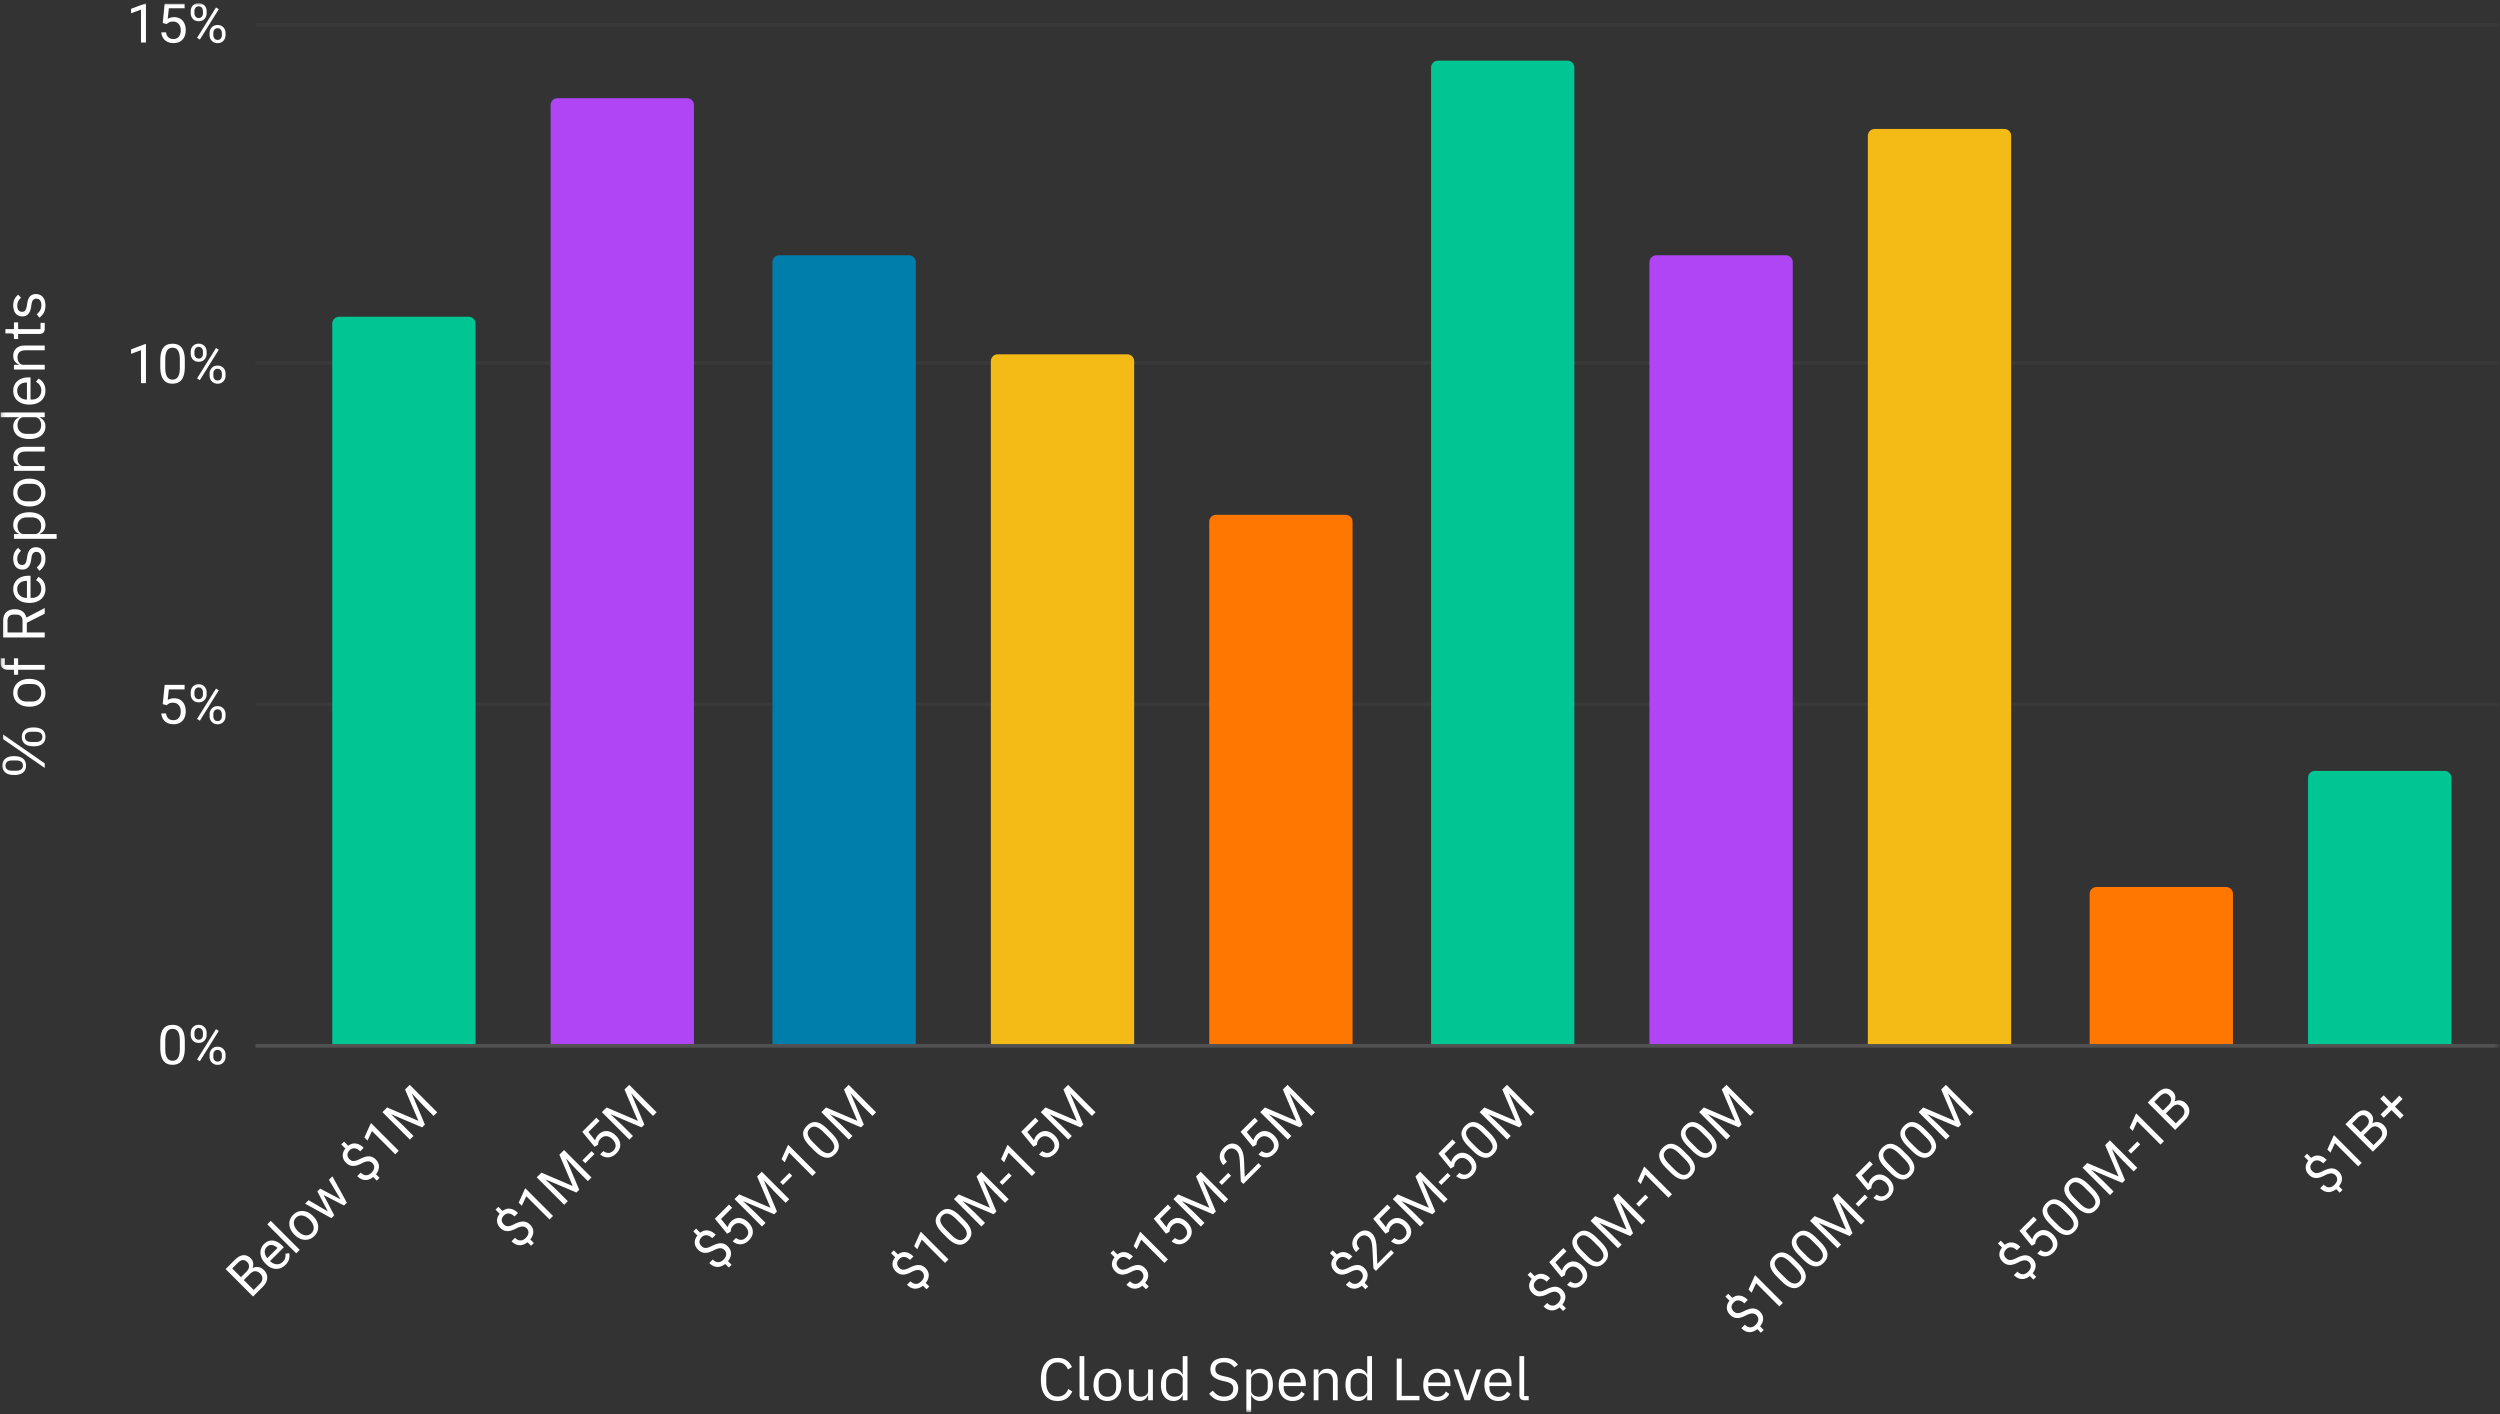
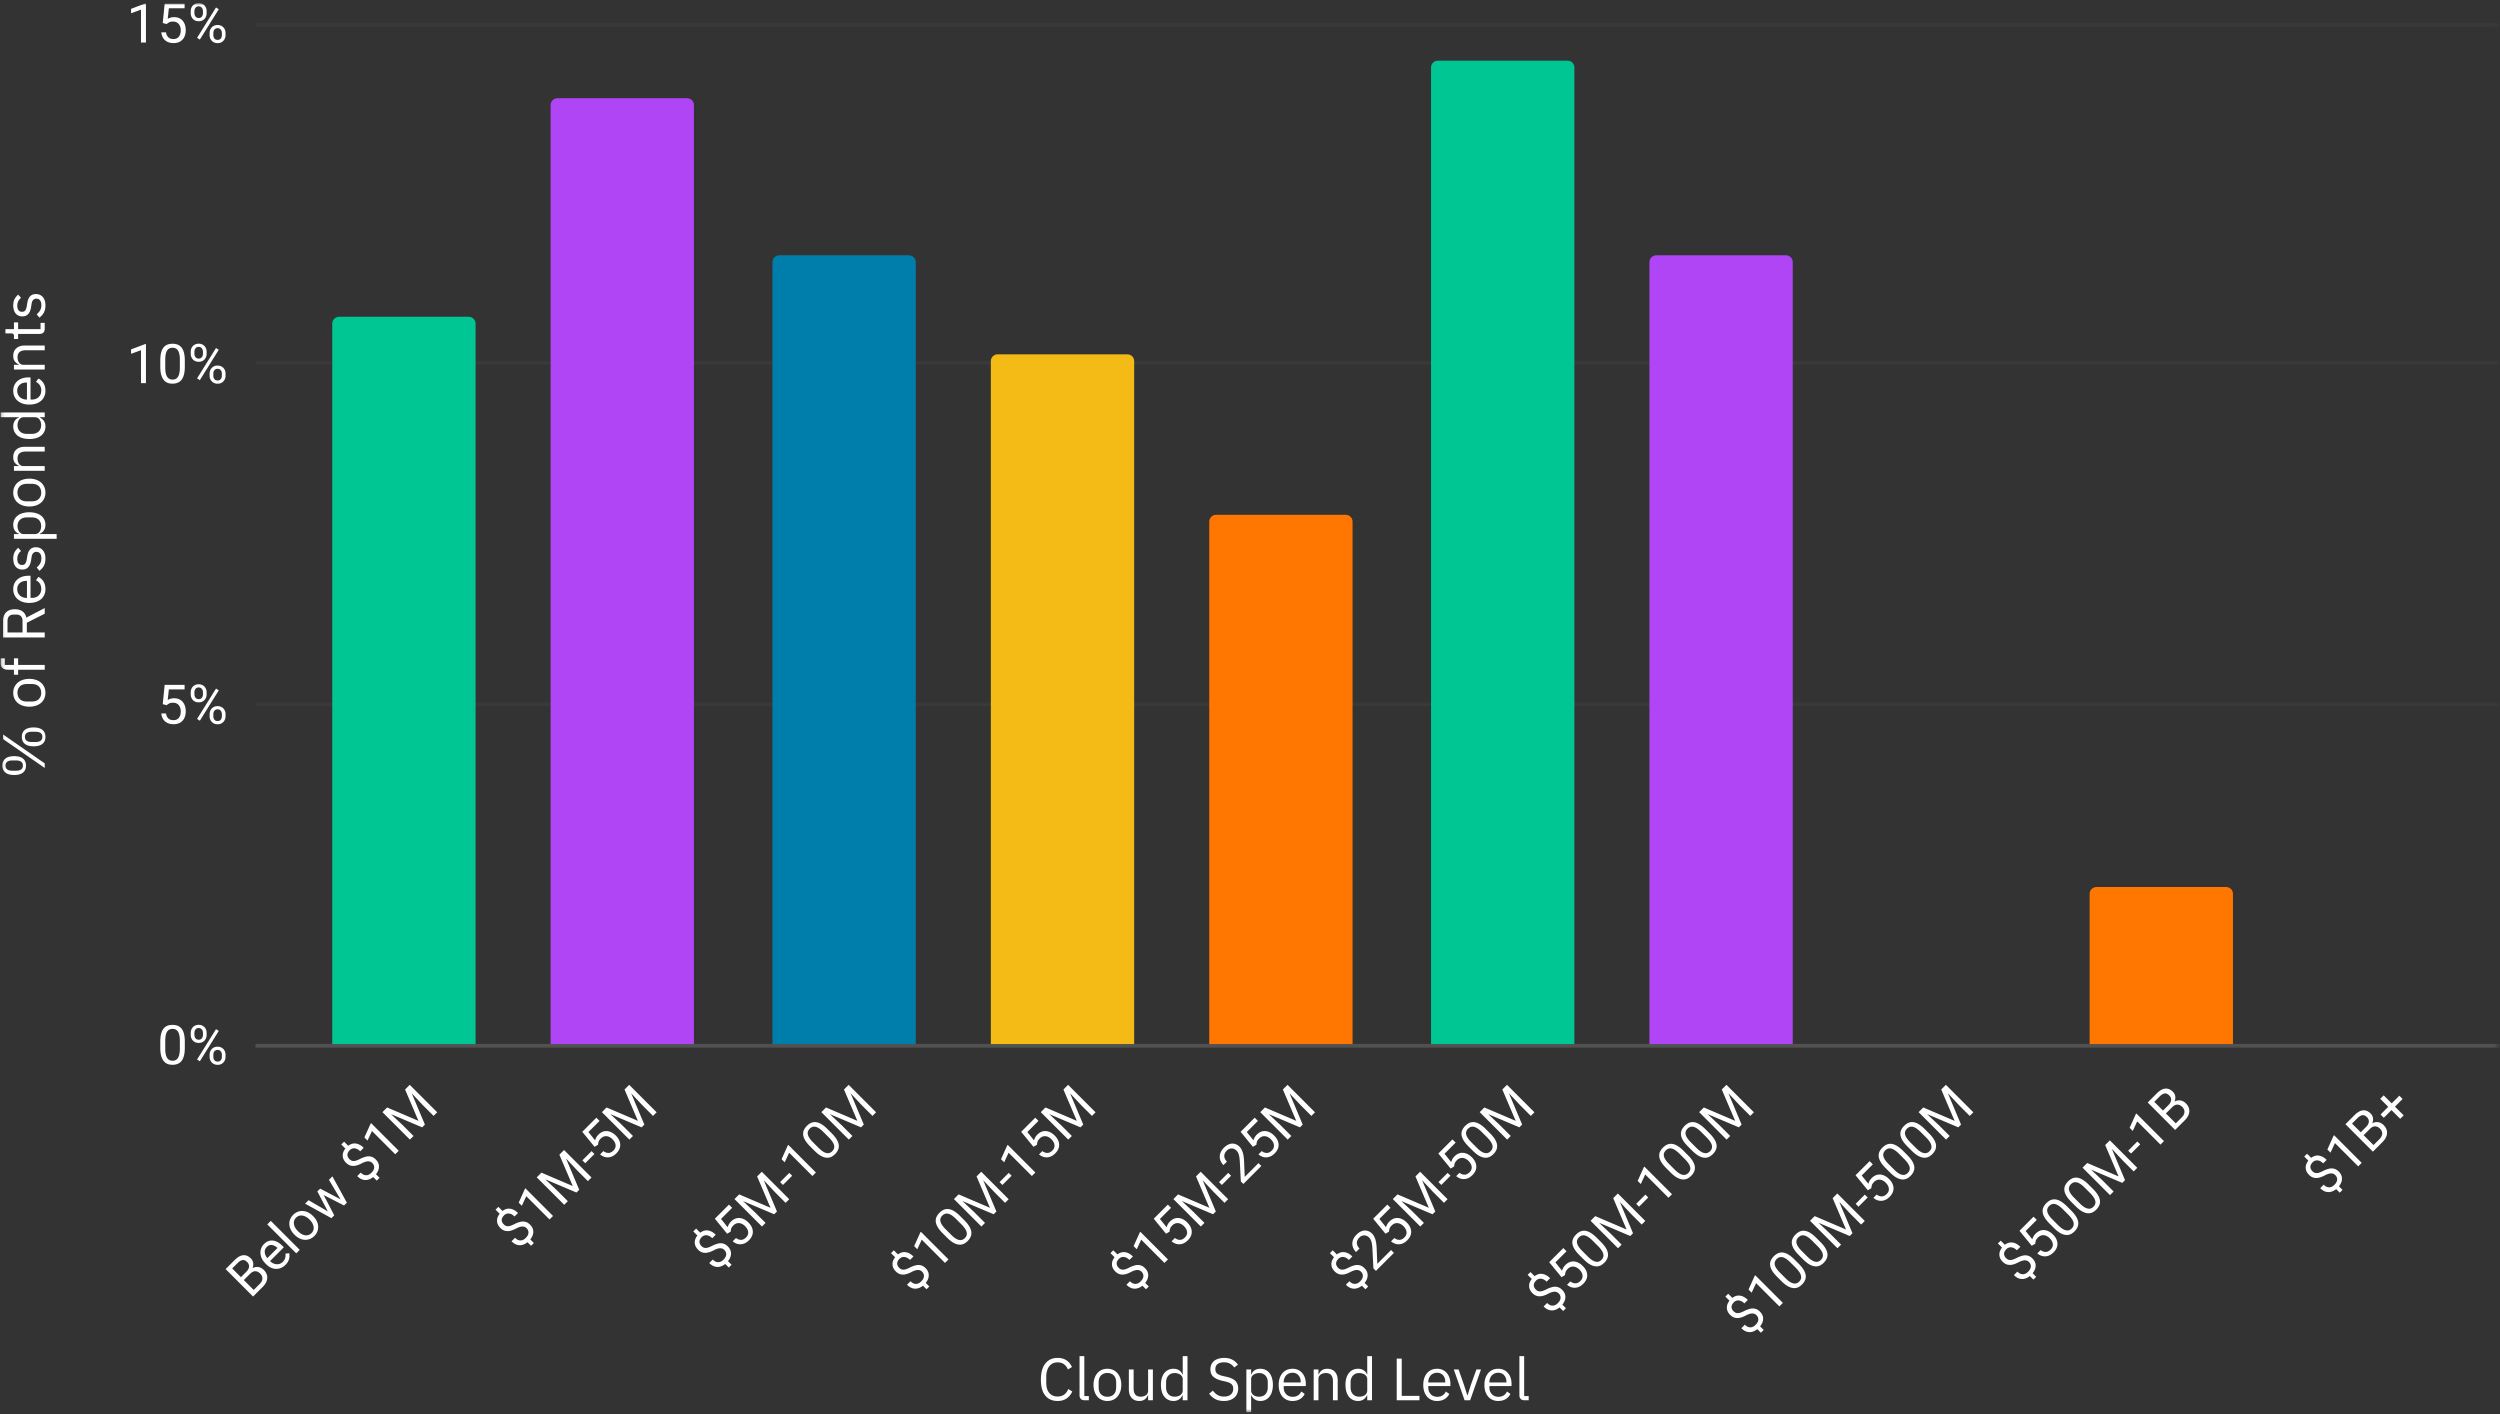
<svg xmlns="http://www.w3.org/2000/svg" width="684" height="387" fill="none">
  <rect width="100%" height="100%" fill="#333333" stroke="none" />
  <g clip-path="url('#clip0_5604_3773')">
    <mask id="mask0_5604_3773" width="684" height="387" x="0" y="0" maskUnits="userSpaceOnUse" style="mask-type:luminance">
      <path fill="#fff" d="M683.47.856H.163v385.522H683.47z" />
    </mask>
    <g mask="url('#mask0_5604_3773')">
      <path stroke="#CCC" stroke-miterlimit="10" d="M69.898 286.127h621.801" opacity=".2" />
      <path stroke="#CCC" stroke-miterlimit="10" stroke-opacity=".2" d="M69.898 192.703h621.801M69.898 99.277h621.801M69.898 6.786h621.801" opacity=".2" />
      <mask id="mask1_5604_3773" width="622" height="281" x="70" y="6" maskUnits="userSpaceOnUse" style="mask-type:luminance">
        <path fill="#fff" d="M70.084 6.505h621.427v279.537H70.084z" />
      </mask>
      <g mask="url('#mask1_5604_3773')">
        <path fill="#00C693" d="M130.117 285.661H90.904V88.533c0-1.031.836-1.868 1.868-1.868h35.477c1.032 0 1.868.837 1.868 1.868z" />
      </g>
      <mask id="mask2_5604_3773" width="622" height="281" x="70" y="6" maskUnits="userSpaceOnUse" style="mask-type:luminance">
        <path fill="#fff" d="M70.084 6.505h621.427v279.537H70.084z" />
      </mask>
      <g mask="url('#mask2_5604_3773')">
        <path fill="#AF45F4" d="M189.867 285.661h-39.211V28.741c0-1.032.835-1.869 1.867-1.869h35.478c1.03 0 1.866.837 1.866 1.869z" />
      </g>
      <mask id="mask3_5604_3773" width="622" height="281" x="70" y="6" maskUnits="userSpaceOnUse" style="mask-type:luminance">
        <path fill="#fff" d="M70.084 6.505h621.427v279.537H70.084z" />
      </mask>
      <g mask="url('#mask3_5604_3773')">
        <path fill="#007EAB" d="M250.556 285.661h-39.212V71.717c0-1.032.836-1.869 1.867-1.869h35.478c1.031 0 1.867.837 1.867 1.869z" />
      </g>
      <mask id="mask4_5604_3773" width="622" height="281" x="70" y="6" maskUnits="userSpaceOnUse" style="mask-type:luminance">
        <path fill="#fff" d="M70.084 6.505h621.427v279.537H70.084z" />
      </mask>
      <g mask="url('#mask4_5604_3773')">
        <path fill="#F4BA16" d="M310.309 285.661h-39.212V98.81c0-1.032.836-1.869 1.867-1.869h35.478c1.032 0 1.867.837 1.867 1.869z" />
      </g>
      <mask id="mask5_5604_3773" width="622" height="281" x="70" y="6" maskUnits="userSpaceOnUse" style="mask-type:luminance">
        <path fill="#fff" d="M70.084 6.505h621.427v279.537H70.084z" />
      </mask>
      <g mask="url('#mask5_5604_3773')">
        <path fill="#FF7600" d="M370.06 285.662h-39.213V142.721c0-1.033.836-1.869 1.868-1.869h35.478c1.031 0 1.867.836 1.867 1.869z" />
      </g>
      <mask id="mask6_5604_3773" width="622" height="281" x="70" y="6" maskUnits="userSpaceOnUse" style="mask-type:luminance">
        <path fill="#fff" d="M70.084 6.505h621.427v279.537H70.084z" />
      </mask>
      <g mask="url('#mask6_5604_3773')">
        <path fill="#00C693" d="M430.747 285.661h-39.213V18.464c0-1.032.836-1.869 1.867-1.869h35.479c1.031 0 1.867.837 1.867 1.869z" />
      </g>
      <mask id="mask7_5604_3773" width="622" height="281" x="70" y="6" maskUnits="userSpaceOnUse" style="mask-type:luminance">
        <path fill="#fff" d="M70.084 6.505h621.427v279.537H70.084z" />
      </mask>
      <g mask="url('#mask7_5604_3773')">
        <path fill="#AF45F4" d="M490.499 285.661h-39.213V71.717c0-1.032.836-1.869 1.868-1.869h35.479c1.03 0 1.866.837 1.866 1.869z" />
      </g>
      <mask id="mask8_5604_3773" width="622" height="281" x="70" y="6" maskUnits="userSpaceOnUse" style="mask-type:luminance">
        <path fill="#fff" d="M70.084 6.505h621.427v279.537H70.084z" />
      </mask>
      <g mask="url('#mask8_5604_3773')">
-         <path fill="#F4BA16" d="M550.252 285.661H511.04V37.149c0-1.032.836-1.868 1.867-1.868h35.477c1.032 0 1.868.836 1.868 1.868z" />
-       </g>
+         </g>
      <mask id="mask9_5604_3773" width="622" height="281" x="70" y="6" maskUnits="userSpaceOnUse" style="mask-type:luminance">
        <path fill="#fff" d="M70.084 6.505h621.427v279.537H70.084z" />
      </mask>
      <g mask="url('#mask9_5604_3773')">
        <path fill="#FF7600" d="M610.938 285.661h-39.212v-41.107c0-1.033.836-1.869 1.867-1.869h35.478c1.031 0 1.867.836 1.867 1.869z" />
      </g>
      <mask id="mask10_5604_3773" width="622" height="281" x="70" y="6" maskUnits="userSpaceOnUse" style="mask-type:luminance">
        <path fill="#fff" d="M70.084 6.505h621.427v279.537H70.084z" />
      </mask>
      <g mask="url('#mask10_5604_3773')">
-         <path fill="#00C693" d="M670.692 285.661h-39.213v-72.872c0-1.032.836-1.869 1.867-1.869h35.478c1.032 0 1.868.837 1.868 1.869z" />
-       </g>
+         </g>
      <path fill="#fff" d="M50.566 285.019v1.62q0 1.3-.233 2.205-.234.891-.671 1.445-.438.54-1.065.789-.613.248-1.386.248-.613 0-1.138-.147a2.7 2.7 0 0 1-.92-.496 3.1 3.1 0 0 1-.7-.89 5 5 0 0 1-.452-1.328 10 10 0 0 1-.145-1.826v-1.62q0-1.313.233-2.189.234-.89.671-1.416.438-.54 1.05-.774.627-.234 1.386-.234.628.001 1.138.146.525.147.934.482.408.321.7.863.291.525.438 1.297.16.775.16 1.825m-1.357 1.84v-2.073q0-.715-.087-1.255a4 4 0 0 0-.248-.92 1.75 1.75 0 0 0-.409-.628 1.4 1.4 0 0 0-.554-.364 2.1 2.1 0 0 0-.715-.118q-.481 0-.86.19a1.5 1.5 0 0 0-.613.569q-.248.38-.38 1.008a7.5 7.5 0 0 0-.13 1.518v2.073q0 .714.072 1.27.088.54.248.933.175.396.409.658.248.247.569.38.32.116.7.117.495 0 .86-.19.38-.19.628-.599.262-.408.379-1.037.132-.64.131-1.532m2.976-3.708v-.554q0-.614.263-1.11a2 2 0 0 1 .744-.788q.496-.307 1.167-.307.685 0 1.167.307a2 2 0 0 1 .744.788q.262.496.262 1.11v.554q0 .599-.262 1.095a1.97 1.97 0 0 1-.744.803q-.481.292-1.153.292-.685 0-1.181-.292a2.1 2.1 0 0 1-.744-.803 2.3 2.3 0 0 1-.263-1.095m1.007-.554v.554q0 .336.131.642.132.293.394.482.263.19.656.191.395 0 .642-.191.263-.19.38-.482a1.6 1.6 0 0 0 .131-.642v-.554a1.55 1.55 0 0 0-.131-.643 1.17 1.17 0 0 0-.394-.497q-.248-.189-.642-.189t-.657.189a1.2 1.2 0 0 0-.379.497 1.55 1.55 0 0 0-.131.643m4.157 6.539v-.569q0-.6.263-1.095.263-.496.744-.788.496-.307 1.167-.307.685 0 1.167.307.496.292.759.788.262.496.262 1.095v.569q0 .598-.262 1.096-.263.495-.744.802-.481.306-1.167.306-.672 0-1.167-.306a2.2 2.2 0 0 1-.759-.802 2.3 2.3 0 0 1-.263-1.096m1.022-.569v.569q0 .336.116.642.133.307.394.497.262.175.657.176.393-.001.656-.176.263-.19.38-.482a1.65 1.65 0 0 0 .13-.657v-.569q0-.336-.13-.628a1.17 1.17 0 0 0-.395-.497q-.248-.189-.656-.189a1.07 1.07 0 0 0-.642.189 1.17 1.17 0 0 0-.394.497 1.7 1.7 0 0 0-.116.628m1.488-6.511-5.18 8.306-.758-.481 5.179-8.307zM45.606 192.936l-1.08-.278.526-5.284h5.456v1.241h-4.304l-.32 2.89q.291-.16.729-.306a3.4 3.4 0 0 1 1.036-.147q.743 0 1.327.249.585.247.992.715t.627 1.124.22 1.475q0 .757-.205 1.402a3.1 3.1 0 0 1-.627 1.123 2.7 2.7 0 0 1-1.05.745q-.628.262-1.474.262-.642 0-1.226-.175a3.2 3.2 0 0 1-1.02-.555 3 3 0 0 1-.73-.92 3.7 3.7 0 0 1-.35-1.299h1.284q.087.6.35 1.008.262.41.685.628.438.203 1.007.204.48 0 .846-.161.38-.175.627-.482.263-.321.394-.758.132-.454.131-1.009 0-.51-.145-.933a2.04 2.04 0 0 0-.409-.759 1.76 1.76 0 0 0-.656-.497 2.2 2.2 0 0 0-.905-.174q-.685 0-1.035.189a4 4 0 0 0-.7.482m6.58-2.964v-.554q0-.614.262-1.111.262-.495.744-.787.496-.306 1.167-.307.685 0 1.167.307.481.292.744.787.263.497.263 1.111v.554q0 .6-.263 1.096-.247.496-.744.802-.48.291-1.152.292-.685 0-1.182-.292a2.1 2.1 0 0 1-.744-.802 2.3 2.3 0 0 1-.263-1.096m1.006-.554v.554q0 .336.131.643.133.292.394.482.263.188.657.189.393 0 .642-.189a1.1 1.1 0 0 0 .379-.482q.13-.307.131-.643v-.554a1.55 1.55 0 0 0-.131-.643 1.16 1.16 0 0 0-.394-.495q-.248-.19-.642-.191a1.1 1.1 0 0 0-.657.191 1.2 1.2 0 0 0-.379.495 1.55 1.55 0 0 0-.13.643m4.157 6.539v-.569q0-.6.263-1.095a2 2 0 0 1 .744-.788q.496-.306 1.167-.306.685 0 1.167.306.496.292.759.788.262.496.262 1.095v.569q0 .6-.262 1.095a2.1 2.1 0 0 1-.744.803q-.482.307-1.167.307-.671 0-1.167-.307a2.2 2.2 0 0 1-.759-.803 2.3 2.3 0 0 1-.263-1.095m1.022-.569v.569q0 .336.116.643.133.306.394.495.263.177.657.176.393 0 .656-.176.263-.189.38-.481.13-.306.13-.657v-.569q0-.336-.13-.628a1.16 1.16 0 0 0-.394-.495q-.248-.19-.657-.191-.38 0-.642.191a1.16 1.16 0 0 0-.394.495 1.7 1.7 0 0 0-.116.628m1.488-6.511-5.179 8.307-.759-.482 5.18-8.306zM39.931 94.137v10.686h-1.356v-9.008l-2.714.993v-1.211l3.852-1.46zm10.635 4.525v1.62q0 1.299-.233 2.205-.234.89-.671 1.444a2.57 2.57 0 0 1-1.065.79q-.613.246-1.386.247a4.3 4.3 0 0 1-1.138-.145 2.7 2.7 0 0 1-.919-.496 3.1 3.1 0 0 1-.7-.892 5 5 0 0 1-.453-1.328 10 10 0 0 1-.145-1.825v-1.62q0-1.313.233-2.19.234-.89.671-1.416a2.5 2.5 0 0 1 1.05-.773q.628-.234 1.386-.234.627 0 1.138.146.525.147.934.481.408.322.7.863.291.524.438 1.298.16.775.16 1.825M49.21 100.5v-2.073q0-.715-.087-1.255a4 4 0 0 0-.248-.92 1.8 1.8 0 0 0-.409-.628 1.4 1.4 0 0 0-.554-.364 2.1 2.1 0 0 0-.715-.117q-.48 0-.86.19a1.5 1.5 0 0 0-.613.569q-.248.379-.38 1.007-.13.63-.13 1.518v2.073q0 .715.072 1.271.088.54.248.933.175.395.409.657.248.248.569.38.32.117.7.117.495 0 .86-.19.38-.19.628-.598.262-.41.38-1.037.13-.642.13-1.533m2.976-3.707v-.555q0-.614.263-1.11.262-.495.744-.788.496-.306 1.167-.306.685 0 1.167.306.481.293.744.788.262.496.262 1.11v.555q0 .598-.262 1.094-.248.497-.744.803-.48.292-1.152.292-.685 0-1.182-.292a2.1 2.1 0 0 1-.744-.803 2.3 2.3 0 0 1-.263-1.094m1.007-.555v.555q0 .335.131.642.132.291.394.482.263.19.657.19.393 0 .642-.19.262-.19.379-.482a1.6 1.6 0 0 0 .131-.642v-.555q0-.35-.131-.642A1.17 1.17 0 0 0 55 95.1q-.248-.19-.642-.19t-.657.19a1.2 1.2 0 0 0-.379.497 1.55 1.55 0 0 0-.131.642m4.157 6.54v-.57q0-.599.263-1.095.262-.495.744-.788.496-.306 1.167-.306.685 0 1.167.306.496.293.759.788.262.496.262 1.095v.57q0 .599-.262 1.095a2.1 2.1 0 0 1-.744.803q-.482.305-1.167.305-.672 0-1.167-.305a2.2 2.2 0 0 1-.759-.803 2.3 2.3 0 0 1-.263-1.095m1.022-.57v.57q0 .334.116.643.133.305.394.495.262.175.657.176.393-.001.656-.176.263-.19.38-.482.13-.306.13-.656v-.57q0-.334-.13-.627a1.16 1.16 0 0 0-.395-.497q-.248-.19-.656-.19-.38 0-.642.19a1.16 1.16 0 0 0-.394.497 1.7 1.7 0 0 0-.116.627m1.488-6.51-5.18 8.306-.758-.481 5.18-8.307zM39.931.958v10.686h-1.356V2.637l-2.714.993V2.418l3.852-1.46zm5.675 5.62-1.08-.277.526-5.284h5.456v1.24h-4.304l-.32 2.89q.291-.159.729-.306a3.4 3.4 0 0 1 1.035-.146q.744 0 1.328.248t.992.716.627 1.124q.22.657.22 1.474 0 .759-.205 1.401a3.1 3.1 0 0 1-.627 1.125q-.41.48-1.05.744-.628.263-1.474.263-.641 0-1.226-.175a3.3 3.3 0 0 1-1.02-.555 3 3 0 0 1-.73-.92 3.7 3.7 0 0 1-.35-1.299h1.283q.089.599.35 1.007.264.41.686.628.438.204 1.007.204.48 0 .846-.16a1.7 1.7 0 0 0 .627-.482q.262-.32.394-.76a3.6 3.6 0 0 0 .131-1.006q0-.51-.145-.935a2.04 2.04 0 0 0-.409-.759 1.75 1.75 0 0 0-.656-.496 2.2 2.2 0 0 0-.905-.175q-.685 0-1.035.19a4 4 0 0 0-.7.481m6.58-2.963V3.06q0-.613.262-1.11a2 2 0 0 1 .744-.787q.496-.307 1.167-.307.685 0 1.167.307.481.291.744.788.262.495.262 1.11v.554q0 .599-.262 1.095-.248.495-.744.803-.48.291-1.152.292-.685 0-1.182-.292a2.1 2.1 0 0 1-.744-.803 2.3 2.3 0 0 1-.263-1.095m1.006-.555v.555q0 .336.131.642.132.293.394.482.263.19.657.19.393 0 .642-.19.262-.19.379-.482.13-.306.131-.642V3.06q0-.35-.131-.642A1.17 1.17 0 0 0 55 1.922q-.248-.19-.642-.19t-.657.19a1.2 1.2 0 0 0-.379.496 1.55 1.55 0 0 0-.131.642m4.157 6.54v-.57q0-.597.263-1.094a2 2 0 0 1 .744-.788q.496-.307 1.167-.307.685 0 1.167.307.496.291.759.788.262.496.262 1.095v.57q0 .597-.262 1.094-.263.495-.744.803-.482.306-1.167.306-.672 0-1.167-.306a2.2 2.2 0 0 1-.759-.803A2.3 2.3 0 0 1 57.35 9.6m1.022-.57v.57q0 .336.116.642.133.307.394.497.262.175.657.175.393 0 .656-.175.263-.19.38-.482a1.65 1.65 0 0 0 .13-.657v-.57q0-.335-.13-.627a1.17 1.17 0 0 0-.395-.496q-.248-.19-.656-.19-.38 0-.642.19a1.17 1.17 0 0 0-.394.496 1.7 1.7 0 0 0-.116.628m1.488-6.51-5.18 8.306-.758-.482 5.18-8.306zM68.392 348.543l-1.898 1.899-.804-.784 1.722-1.724q.433-.433.609-.898.175-.464.082-.909a1.7 1.7 0 0 0-.474-.825q-.413-.413-.825-.516-.423-.114-.867.103-.443.196-.939.692l-1.464 1.465 6.694 6.699-.99.991-7.51-7.515 2.455-2.455a6 6 0 0 1 1.146-.919 2.9 2.9 0 0 1 1.134-.413q.568-.073 1.114.144.537.207 1.063.733.465.465.598 1.074.135.609-.052 1.269-.185.66-.67 1.291zm3.477 3.561-2.25 2.25-.257-1.372 1.692-1.694q.474-.474.64-.969.165-.496.04-.971-.123-.474-.536-.888-.423-.423-.877-.567a1.4 1.4 0 0 0-.939-.011q-.484.155-.99.661l-1.413 1.414-.784-.806 1.94-1.94.494.083q.589-.505 1.228-.609a2.35 2.35 0 0 1 1.238.083q.599.207 1.083.691.702.704.877 1.497.175.774-.124 1.59-.309.805-1.062 1.558m6.24-6.038a3.8 3.8 0 0 1-1.248.856 3.5 3.5 0 0 1-1.382.248 3.7 3.7 0 0 1-1.372-.341 4.6 4.6 0 0 1-1.259-.907l-.216-.218q-.681-.681-1.011-1.404-.33-.743-.361-1.455a3.3 3.3 0 0 1 .227-1.341 3.1 3.1 0 0 1 .712-1.105q.597-.6 1.237-.826a2.66 2.66 0 0 1 1.3-.145q.64.085 1.28.454.629.363 1.216.95l.423.424-4.167 4.169-.774-.774 3.208-3.21-.072-.072a3.4 3.4 0 0 0-.877-.567 1.75 1.75 0 0 0-.99-.166q-.505.052-1 .547a1.9 1.9 0 0 0-.465.733q-.134.403-.062.867t.351.971q.279.485.784.99l.217.217q.402.403.856.651.453.228.939.278.474.04.928-.103.453-.165.846-.557.505-.507.65-1.063.144-.558.072-1.166l1.031-.125q.093.465.062.991-.03.526-.278 1.084-.247.558-.805 1.115m-4.023-12.036 7.922 7.928-.959.96-7.922-7.928zm6.54 3.841-.113-.115a4.9 4.9 0 0 1-.95-1.299 3.8 3.8 0 0 1-.391-1.404 3.1 3.1 0 0 1 .196-1.394q.258-.692.846-1.28a3.5 3.5 0 0 1 1.268-.836 3.1 3.1 0 0 1 1.403-.207q.723.041 1.413.382.691.34 1.3.95l.114.113q.608.61.949 1.301.34.692.381 1.414.053.712-.196 1.394a3.5 3.5 0 0 1-.835 1.269 3.6 3.6 0 0 1-1.28.846 3.5 3.5 0 0 1-1.402.207 3.8 3.8 0 0 1-1.403-.392 5 5 0 0 1-1.3-.949m.846-1.075.114.114q.422.422.887.702.463.257.949.351.474.083.938-.052.465-.134.867-.536.392-.393.516-.847.134-.464.051-.939a3.2 3.2 0 0 0-.35-.95 4.2 4.2 0 0 0-.692-.898l-.113-.113a4 4 0 0 0-.887-.681 2.9 2.9 0 0 0-.95-.351 2 2 0 0 0-.948.04q-.465.134-.856.527a2 2 0 0 0-.527.856q-.134.466-.04.95.081.475.35.95.278.465.691.877m8.51-4.799-3.156-6.029.629-.629.784 1.033 3.208 6.14-.609.61zm-5.56-3.623 5.87 3.416 1.02.857-.639.64-7.2-3.964zm9.005.195-3.435-5.77.95-.95 3.96 7.206-.639.639zm-5.838-3.364 5.91 3.107 1.239.908-.61.609-6.188-3.179-1.022-.774zm6.55-12.852 1.568 1.57-.773.774-1.568-1.57zm8.325 8.516 1.382 1.384-.763.764-1.383-1.384zm-.599-2.663a1.53 1.53 0 0 0-.701-.412q-.382-.115-.908 0-.525.113-1.238.475-.846.453-1.609.639-.753.175-1.434.01-.69-.175-1.3-.784-.638-.64-.825-1.363a2.6 2.6 0 0 1 .062-1.486q.258-.754.939-1.435.526-.526 1.104-.774a2.4 2.4 0 0 1 1.155-.226q.598.02 1.207.319.598.289 1.186.878l-.949.95a3.3 3.3 0 0 0-.722-.558 2 2 0 0 0-.743-.248 1.55 1.55 0 0 0-.732.073q-.36.113-.67.422-.434.434-.568.878-.134.423.01.836.135.402.485.753.33.33.712.443.381.117.908 0 .525-.133 1.279-.514a7.4 7.4 0 0 1 1.63-.621 2.7 2.7 0 0 1 1.403 0q.66.166 1.268.774.671.673.826 1.425.155.755-.145 1.549-.3.775-1.021 1.496a4.4 4.4 0 0 1-1.001.754 3.4 3.4 0 0 1-1.165.383 2.7 2.7 0 0 1-1.259-.166q-.66-.247-1.31-.898l.96-.96q.442.443.856.609.413.144.794.114.381-.053.701-.228.32-.196.578-.454.465-.465.64-.928a1.5 1.5 0 0 0 .072-.899 1.7 1.7 0 0 0-.475-.826m-.319-10.91 7.551 7.555-.96.961-6.364-6.369-1.218 2.622-.856-.857 1.692-3.757zm3.403-3.324.97-.97 8.572 3.665-3.662-8.578.97-.971 4.456 10.57-.753.753zm-.309.31.846-.847 4.725 4.438 2.93 2.932-.992.992zm6.623-6.627.845-.846 7.51 7.514-.99.99-2.929-2.931zM136.355 330.19l1.567 1.57-.773.773-1.569-1.569zm8.324 8.515 1.382 1.385-.763.762-1.382-1.382zm-.598-2.662a1.54 1.54 0 0 0-.701-.413q-.383-.114-.908 0-.526.114-1.239.476a7 7 0 0 1-1.609.639 3.06 3.06 0 0 1-1.433.01q-.691-.176-1.301-.784-.638-.64-.824-1.363a2.6 2.6 0 0 1 .062-1.486q.257-.754.938-1.435a3.6 3.6 0 0 1 1.104-.774 2.4 2.4 0 0 1 1.156-.227q.597.02 1.206.32.599.287 1.187.878l-.95.95a3.3 3.3 0 0 0-.722-.559 2 2 0 0 0-.741-.247 1.55 1.55 0 0 0-.734.072q-.36.114-.669.423-.434.433-.569.878-.134.423.01.836.135.402.486.753.33.33.711.443.381.115.908 0 .525-.133 1.28-.515a7.3 7.3 0 0 1 1.629-.62 2.7 2.7 0 0 1 1.403 0q.66.166 1.269.774.67.672.826 1.425.154.753-.146 1.549-.298.773-1.021 1.496a4.4 4.4 0 0 1-1.001.754 3.3 3.3 0 0 1-1.165.381 2.7 2.7 0 0 1-1.258-.164q-.66-.248-1.31-.899l.959-.96q.443.444.856.609.413.145.794.115.383-.053.702-.228.318-.196.578-.454.463-.465.639-.929.175-.464.072-.899a1.7 1.7 0 0 0-.474-.825m-.32-10.91 7.55 7.555-.959.961-6.363-6.369-1.218 2.621-.857-.856 1.692-3.758zm3.404-3.324.969-.97 8.572 3.664-3.661-8.578.969-.971 4.456 10.571-.752.753zm-.31.309.847-.846 4.724 4.438 2.929 2.931-.99.992zm6.623-6.626.846-.846 7.509 7.514-.99.99-2.93-2.931zm8.376-.538.785.785-2.518 2.519-.784-.785zm1.774-1.753-.959.567-3.363-4.108 3.858-3.861.877.877-3.043 3.046 1.816 2.27q.092-.32.299-.733.217-.423.628-.835a3.4 3.4 0 0 1 1.115-.764q.587-.24 1.207-.197.618.042 1.237.351.62.31 1.197.887.536.538.846 1.137.31.598.351 1.238.051.63-.217 1.27-.258.63-.856 1.228a4.2 4.2 0 0 1-.991.743 3.3 3.3 0 0 1-1.114.332 3.1 3.1 0 0 1-1.165-.135 3.7 3.7 0 0 1-1.165-.672l.907-.908q.484.362.96.464.473.105.928-.041.454-.165.855-.567.34-.342.486-.713.143-.391.102-.784a2.15 2.15 0 0 0-.257-.816 3.7 3.7 0 0 0-.619-.805 2.9 2.9 0 0 0-.763-.557 2 2 0 0 0-.826-.248 1.74 1.74 0 0 0-.815.114 2.2 2.2 0 0 0-.763.515q-.484.486-.597.868a4 4 0 0 0-.156.837m1.362-9.229.969-.97 8.572 3.665-3.662-8.578.97-.971 4.456 10.57-.752.753zm-.31.31.846-.847 4.725 4.438 2.93 2.932-.991.992zm6.623-6.627.846-.846 7.509 7.514-.99.99-2.929-2.931zM190.455 336.135l1.568 1.57-.773.774-1.568-1.569zm8.325 8.516 1.383 1.384-.764.765-1.383-1.385zm-.598-2.662a1.53 1.53 0 0 0-.702-.413q-.381-.114-.908 0-.526.113-1.237.475a7 7 0 0 1-1.609.64q-.753.175-1.435.009-.69-.175-1.299-.784-.639-.639-.826-1.362a2.6 2.6 0 0 1 .062-1.487q.259-.753.939-1.434a3.6 3.6 0 0 1 1.104-.775 2.46 2.46 0 0 1 1.155-.227q.599.021 1.207.32.597.289 1.186.878l-.948.95a3.3 3.3 0 0 0-.722-.557 2 2 0 0 0-.744-.248 1.5 1.5 0 0 0-.731.072 1.65 1.65 0 0 0-.672.423q-.433.433-.567.877-.134.424.011.836.134.403.484.754.33.33.712.443.382.115.908 0 .526-.133 1.279-.516a7.3 7.3 0 0 1 1.63-.62 2.7 2.7 0 0 1 1.403 0q.66.166 1.269.775.67.671.824 1.425.156.754-.143 1.548-.301.775-1.022 1.497a4.5 4.5 0 0 1-1 .753q-.548.3-1.166.383a2.7 2.7 0 0 1-1.258-.166q-.661-.248-1.311-.898l.96-.96q.443.444.856.609.412.144.795.114.38-.053.701-.228.32-.196.577-.454.465-.464.64-.928.174-.466.073-.899a1.7 1.7 0 0 0-.475-.825m1.723-5.007-.96.568-3.362-4.108 3.857-3.861.876.878-3.042 3.045 1.815 2.27q.092-.32.299-.732.216-.424.63-.836.525-.527 1.114-.764a2.7 2.7 0 0 1 1.206-.197q.62.042 1.239.351.618.312 1.196.887.536.538.845 1.137.31.598.351 1.238.052.63-.216 1.27-.258.63-.857 1.228a4.2 4.2 0 0 1-.989.744 3.3 3.3 0 0 1-1.115.33 3 3 0 0 1-1.166-.134 3.7 3.7 0 0 1-1.165-.671l.907-.909q.486.362.96.464.475.104.929-.04.453-.166.855-.567.341-.342.486-.713.144-.393.103-.785a2.2 2.2 0 0 0-.258-.816 3.7 3.7 0 0 0-.62-.805 2.8 2.8 0 0 0-.763-.557 2 2 0 0 0-.825-.248 1.75 1.75 0 0 0-.814.113 2.2 2.2 0 0 0-.763.517q-.486.485-.599.867a4 4 0 0 0-.154.836m1.36-9.228.97-.97 8.572 3.665-3.661-8.578.97-.971 4.455 10.57-.753.754zm-.308.31.845-.847 4.725 4.439 2.929 2.931-.99.992zm6.621-6.626.846-.847 7.51 7.514-.99.99-2.929-2.931zm8.376-.538.784.786-2.516 2.517-.783-.784zm-.268-7.658 7.552 7.555-.96.96-6.365-6.369-1.217 2.622-.856-.857 1.693-3.757zm10.719-4.326 1.145 1.146q.917.918 1.391 1.724.465.794.547 1.497.074.691-.196 1.31a3.6 3.6 0 0 1-.804 1.156q-.433.435-.908.702a2.7 2.7 0 0 1-1 .3 3.1 3.1 0 0 1-1.125-.134 5 5 0 0 1-1.258-.62q-.66-.454-1.392-1.187l-1.146-1.145q-.927-.93-1.383-1.713-.463-.796-.525-1.477a2.5 2.5 0 0 1 .195-1.291q.279-.608.816-1.145.444-.445.907-.702a2.5 2.5 0 0 1 1.001-.319 2.7 2.7 0 0 1 1.104.113q.577.165 1.228.608.659.435 1.403 1.177m.339 2.261-1.464-1.466a8 8 0 0 0-.949-.825 4 4 0 0 0-.825-.476 1.8 1.8 0 0 0-.733-.154 1.4 1.4 0 0 0-.65.134 2.2 2.2 0 0 0-.589.423 1.9 1.9 0 0 0-.474.743q-.134.382-.03.837.092.442.444.98.349.537.98 1.167l1.464 1.465q.506.506.949.846.444.32.836.486.403.154.752.175.352 0 .672-.135.308-.143.577-.411a1.86 1.86 0 0 0 .475-.744q.133-.403.021-.867-.104-.476-.464-1.002a8 8 0 0 0-.992-1.176m-1.711-7.205.969-.97 8.572 3.665-3.662-8.578.97-.971 4.456 10.57-.753.753zm-.31.31.845-.847 4.726 4.438 2.929 2.932-.99.992zm6.622-6.627.846-.846 7.51 7.514-.99.99-2.93-2.931zM244.555 342.081l1.568 1.569-.774.775-1.567-1.57zm8.325 8.516 1.381 1.383-.762.764-1.382-1.383zm-.599-2.663a1.54 1.54 0 0 0-.701-.413q-.382-.112-.907 0-.527.114-1.238.475a6.9 6.9 0 0 1-1.61.64 3.06 3.06 0 0 1-1.433.01q-.693-.174-1.3-.784-.64-.64-.825-1.363a2.6 2.6 0 0 1 .061-1.486q.258-.754.938-1.435a3.5 3.5 0 0 1 1.105-.774 2.44 2.44 0 0 1 1.155-.226q.597.02 1.208.319.598.289 1.185.877l-.949.949a3.3 3.3 0 0 0-.722-.556 2 2 0 0 0-.742-.248 1.54 1.54 0 0 0-.734.072q-.36.114-.669.424-.434.433-.568.877a1.3 1.3 0 0 0 .011.835q.134.403.485.755.33.329.711.443.382.114.908 0 .525-.134 1.279-.516a7.3 7.3 0 0 1 1.629-.619 2.7 2.7 0 0 1 1.403 0q.661.166 1.27.773.67.671.825 1.426a2.76 2.76 0 0 1-.145 1.548q-.298.774-1.021 1.496a4.5 4.5 0 0 1-1.001.755 3.3 3.3 0 0 1-1.165.38 2.7 2.7 0 0 1-1.259-.164q-.66-.248-1.31-.899l.959-.959q.444.443.857.608a1.9 1.9 0 0 0 .794.113q.381-.05.702-.226.32-.197.577-.455.465-.463.639-.928.177-.466.072-.898a1.67 1.67 0 0 0-.474-.826m-.32-10.91 7.552 7.555-.959.96-6.365-6.368-1.218 2.621-.856-.857 1.691-3.756zm10.718-4.325 1.145 1.145q.92.92 1.393 1.724.463.795.546 1.497.072.692-.196 1.31a3.6 3.6 0 0 1-.804 1.156q-.433.435-.907.702a2.7 2.7 0 0 1-1.002.3 3.1 3.1 0 0 1-1.123-.134 5 5 0 0 1-1.26-.62 10 10 0 0 1-1.392-1.187l-1.145-1.145q-.929-.929-1.382-1.714-.465-.794-.527-1.476a2.5 2.5 0 0 1 .197-1.291q.278-.608.815-1.145a4.2 4.2 0 0 1 .908-.702q.473-.268.999-.319a2.7 2.7 0 0 1 1.105.113q.577.165 1.228.609.659.433 1.402 1.177m.341 2.26-1.465-1.466a8 8 0 0 0-.949-.825 4 4 0 0 0-.825-.476 1.8 1.8 0 0 0-.733-.154 1.4 1.4 0 0 0-.65.134 2.1 2.1 0 0 0-.588.424 1.9 1.9 0 0 0-.474.742q-.135.382-.031.837.093.443.444.981.35.536.979 1.166l1.465 1.465q.505.506.949.846.443.32.837.486.4.155.752.175.35 0 .67-.134.31-.144.578-.412.351-.352.474-.745.135-.4.021-.866-.103-.475-.465-1.002a8 8 0 0 0-.989-1.176m-1.713-7.205.97-.97 8.572 3.665-3.663-8.578.97-.971 4.457 10.57-.754.754zm-.31.31.847-.847 4.723 4.439 2.931 2.932-.991.991zm6.622-6.626.847-.847 7.509 7.514-.989.99-2.929-2.931zm8.377-.538.784.786-2.516 2.517-.784-.784zm-.268-7.658 7.551 7.555-.959.96-6.365-6.369-1.217 2.622-.857-.857 1.692-3.757zm7.983-.041-.958.567-3.363-4.108 3.857-3.861.878.877-3.043 3.046 1.815 2.27q.093-.32.3-.733.216-.423.629-.835a3.4 3.4 0 0 1 1.113-.764q.589-.24 1.207-.197t1.238.351a4.7 4.7 0 0 1 1.198.887q.535.538.844 1.137.31.598.351 1.238.053.63-.216 1.27-.259.63-.856 1.228a4.3 4.3 0 0 1-.99.743q-.537.268-1.114.332a3 3 0 0 1-1.166-.135 3.7 3.7 0 0 1-1.166-.672l.908-.908q.485.362.96.464.474.105.928-.041.454-.165.855-.567.341-.342.486-.713.143-.391.103-.784a2.2 2.2 0 0 0-.258-.816 3.7 3.7 0 0 0-.619-.805 2.8 2.8 0 0 0-.764-.557 2 2 0 0 0-.825-.248 1.74 1.74 0 0 0-.814.114 2.2 2.2 0 0 0-.764.515q-.485.486-.598.868a4 4 0 0 0-.156.837m1.363-9.229.969-.97 8.572 3.665-3.662-8.578.969-.971 4.457 10.57-.753.753zm-.31.31.846-.847 4.724 4.438 2.931 2.932-.992.992zm6.623-6.627.846-.846 7.51 7.514-.991.99-2.929-2.931zM304.597 342.081l1.568 1.569-.774.775-1.568-1.57zm8.324 8.516 1.382 1.383-.763.764-1.381-1.383zm-.598-2.663a1.54 1.54 0 0 0-.701-.413q-.383-.112-.908 0-.526.114-1.238.475-.846.454-1.609.64a3.06 3.06 0 0 1-1.433.01q-.693-.174-1.3-.784-.64-.64-.825-1.363a2.6 2.6 0 0 1 .061-1.486q.258-.754.938-1.435a3.5 3.5 0 0 1 1.105-.774 2.44 2.44 0 0 1 1.155-.226q.597.02 1.207.319.598.289 1.186.877l-.949.949a3.3 3.3 0 0 0-.722-.556 2 2 0 0 0-.743-.248 1.54 1.54 0 0 0-.733.072q-.36.114-.669.424-.435.433-.568.877a1.3 1.3 0 0 0 .01.835q.134.403.486.755.33.329.711.443t.908 0q.525-.134 1.279-.516a7.3 7.3 0 0 1 1.629-.619 2.7 2.7 0 0 1 1.403 0q.66.166 1.269.773.67.671.826 1.426.155.753-.145 1.548-.299.774-1.022 1.496a4.5 4.5 0 0 1-1 .755 3.3 3.3 0 0 1-1.165.38 2.7 2.7 0 0 1-1.259-.164q-.66-.248-1.31-.899l.959-.959q.445.443.856.608.414.145.794.113a2 2 0 0 0 .702-.226q.32-.197.578-.455.463-.463.64-.928.175-.466.072-.898a1.7 1.7 0 0 0-.475-.826m-.32-10.91 7.551 7.555-.959.96-6.365-6.368-1.217 2.621-.856-.857 1.691-3.756zm7.984-.042-.959.568-3.363-4.108 3.858-3.861.877.878-3.044 3.045 1.817 2.27a4.5 4.5 0 0 1 .298-.732q.217-.424.63-.836a3.4 3.4 0 0 1 1.113-.764 2.7 2.7 0 0 1 1.208-.197q.618.042 1.238.351.62.312 1.195.887a4.6 4.6 0 0 1 .847 1.137q.309.598.351 1.238.053.63-.217 1.27-.257.63-.856 1.228a4.3 4.3 0 0 1-.99.744 3.3 3.3 0 0 1-1.115.33 3 3 0 0 1-1.165-.134 3.7 3.7 0 0 1-1.165-.671l.907-.909q.485.362.96.464.474.104.927-.04.455-.166.857-.567.34-.342.485-.713.144-.393.103-.785a2.2 2.2 0 0 0-.258-.816 3.7 3.7 0 0 0-.618-.805 2.9 2.9 0 0 0-.764-.557 2 2 0 0 0-.825-.248 1.76 1.76 0 0 0-.816.113 2.2 2.2 0 0 0-.762.517q-.486.485-.598.867a4 4 0 0 0-.156.836m1.362-9.228.97-.97 8.572 3.665-3.663-8.578.97-.971 4.457 10.57-.754.754zm-.31.31.847-.847 4.723 4.439 2.93 2.932-.99.991zm6.622-6.626.847-.847 7.51 7.514-.991.99-2.929-2.931zm8.377-.538.784.786-2.517 2.517-.784-.784zm8.283-2.674.784.785-4.92 4.924-.691-.692-.268-5.202a14 14 0 0 0-.156-1.558q-.112-.61-.288-.991a2.3 2.3 0 0 0-.474-.682 2 2 0 0 0-.826-.515 1.63 1.63 0 0 0-.928-.021q-.476.103-.887.516-.506.505-.64 1.032-.144.517.041 1.032.176.505.63.961l-.96.959a3.5 3.5 0 0 1-.887-1.445 2.9 2.9 0 0 1-.01-1.661q.236-.858 1.042-1.663.712-.712 1.464-.97a2.53 2.53 0 0 1 1.476-.072q.721.186 1.32.784.33.33.557.785.236.444.382.98.134.527.206 1.115.071.567.093 1.167l.176 4.2zm-.568-5.025-.959.567-3.363-4.108 3.859-3.861.877.877-3.044 3.046 1.816 2.27q.093-.32.299-.733.217-.423.629-.835.526-.527 1.115-.764a2.7 2.7 0 0 1 1.206-.197q.619.042 1.238.351.619.31 1.197.887.536.538.846 1.137.309.598.351 1.238.051.63-.218 1.27-.257.63-.855 1.228a4.2 4.2 0 0 1-.991.743 3.3 3.3 0 0 1-1.113.332 3 3 0 0 1-1.166-.135 3.7 3.7 0 0 1-1.166-.672l.908-.908q.484.362.96.464.473.105.928-.041.454-.165.855-.567a2.1 2.1 0 0 0 .485-.713 1.7 1.7 0 0 0 .103-.784 2.2 2.2 0 0 0-.256-.816 3.7 3.7 0 0 0-.62-.805 2.8 2.8 0 0 0-.764-.557 2 2 0 0 0-.825-.248 1.74 1.74 0 0 0-.815.114 2.2 2.2 0 0 0-.763.515q-.485.486-.598.868a4 4 0 0 0-.156.837m1.363-9.229.969-.97 8.572 3.665-3.662-8.578.97-.971 4.456 10.57-.753.753zm-.31.31.846-.847 4.724 4.438 2.93 2.932-.991.992zm6.623-6.627.846-.846 7.51 7.514-.992.99-2.929-2.931zM364.637 342.081l1.568 1.569-.774.775-1.568-1.57zm8.324 8.516 1.382 1.383-.763.764-1.382-1.383zm-.599-2.663a1.53 1.53 0 0 0-.701-.413q-.38-.112-.907 0-.527.114-1.238.475-.846.454-1.609.64a3.06 3.06 0 0 1-1.433.01q-.692-.174-1.3-.784-.64-.64-.825-1.363a2.6 2.6 0 0 1 .06-1.486q.26-.754.94-1.435.526-.526 1.103-.774a2.44 2.44 0 0 1 1.155-.226q.6.02 1.208.319.597.289 1.187.877l-.95.949a3.3 3.3 0 0 0-.722-.556 2 2 0 0 0-.743-.248 1.54 1.54 0 0 0-.733.072q-.36.114-.67.424-.433.433-.567.877a1.3 1.3 0 0 0 .01.835q.134.403.486.755.328.329.712.443.38.114.907 0 .525-.134 1.278-.516a7.4 7.4 0 0 1 1.631-.619 2.7 2.7 0 0 1 1.403 0q.659.166 1.268.773.67.671.825 1.426.155.753-.144 1.548-.3.774-1.022 1.496a4.5 4.5 0 0 1-.999.755 3.4 3.4 0 0 1-1.166.38 2.7 2.7 0 0 1-1.26-.164q-.66-.248-1.308-.899l.957-.959q.445.443.857.608.413.145.794.113a2 2 0 0 0 .702-.226q.32-.197.578-.455.463-.463.64-.928.174-.466.072-.898a1.7 1.7 0 0 0-.476-.826m8.232-5.926.784.786-4.92 4.924-.691-.692-.268-5.203a14 14 0 0 0-.155-1.558 4.3 4.3 0 0 0-.289-.991 2.3 2.3 0 0 0-.475-.682 2 2 0 0 0-.825-.515 1.64 1.64 0 0 0-.928-.021q-.475.102-.887.517-.505.504-.64 1.031-.144.517.042 1.032.174.505.63.961l-.96.96a3.5 3.5 0 0 1-.888-1.446 2.9 2.9 0 0 1-.009-1.662q.236-.856 1.042-1.662.711-.713 1.464-.969a2.5 2.5 0 0 1 1.476-.073q.721.186 1.319.785a3 3 0 0 1 .558.784q.237.444.38.98.136.527.208 1.115.07.568.093 1.167l.174 4.2zm-.567-5.026-.959.568-3.363-4.108 3.858-3.861.877.878-3.044 3.045 1.817 2.27a4.3 4.3 0 0 1 .298-.732q.218-.424.629-.836a3.4 3.4 0 0 1 1.115-.764 2.7 2.7 0 0 1 1.207-.197q.618.042 1.238.351.618.312 1.196.887.536.538.846 1.137.31.598.351 1.238.052.63-.217 1.27-.257.63-.856 1.228a4.2 4.2 0 0 1-.991.744 3.3 3.3 0 0 1-1.114.33 3 3 0 0 1-1.165-.134 3.7 3.7 0 0 1-1.166-.671l.909-.909q.484.362.958.464.475.104.928-.04.455-.166.857-.567.34-.342.485-.714a1.7 1.7 0 0 0 .103-.784 2.2 2.2 0 0 0-.259-.816 3.6 3.6 0 0 0-.618-.805 2.9 2.9 0 0 0-.763-.557 2 2 0 0 0-.826-.248 1.75 1.75 0 0 0-.815.113 2.2 2.2 0 0 0-.762.517q-.486.485-.598.867a4 4 0 0 0-.156.836m1.361-9.228.97-.97 8.572 3.665-3.662-8.578.97-.971 4.456 10.57-.753.754zm-.309.31.846-.847 4.725 4.439 2.93 2.931-.991.992zm6.623-6.626.845-.847 7.51 7.514-.99.99-2.929-2.931zm8.376-.538.784.786-2.517 2.517-.784-.784zm1.774-1.755-.959.568-3.363-4.108 3.857-3.861.877.878-3.043 3.046 1.817 2.27q.091-.32.298-.733a3.4 3.4 0 0 1 .63-.836q.525-.527 1.115-.764.587-.238 1.205-.196a3.2 3.2 0 0 1 1.238.351q.62.31 1.197.889.536.534.845 1.134.31.599.351 1.238a2.7 2.7 0 0 1-.216 1.27q-.258.63-.857 1.229-.452.453-.989.743a3.3 3.3 0 0 1-1.115.33 3 3 0 0 1-1.166-.134 3.7 3.7 0 0 1-1.165-.67l.907-.91q.486.362.96.465.475.104.929-.041.453-.166.855-.567.341-.341.486-.713a1.75 1.75 0 0 0 .103-.785 2.2 2.2 0 0 0-.259-.815 3.6 3.6 0 0 0-.618-.805 2.8 2.8 0 0 0-.764-.558 2.1 2.1 0 0 0-.825-.248 1.75 1.75 0 0 0-.814.114 2.2 2.2 0 0 0-.764.517q-.485.485-.598.866a4 4 0 0 0-.155.836m8.675-10.229 1.145 1.146q.918.918 1.393 1.724.464.794.547 1.497a2.6 2.6 0 0 1-.196 1.31 3.7 3.7 0 0 1-.806 1.156q-.433.435-.907.702a2.7 2.7 0 0 1-1.001.3 3.1 3.1 0 0 1-1.124-.134 5 5 0 0 1-1.258-.62q-.66-.454-1.393-1.187l-1.145-1.145q-.928-.93-1.382-1.714-.464-.795-.525-1.476-.074-.691.195-1.291a4 4 0 0 1 .815-1.145q.444-.445.907-.702a2.5 2.5 0 0 1 1.002-.319 2.7 2.7 0 0 1 1.102.113q.579.165 1.228.608.661.435 1.403 1.177m.341 2.261-1.465-1.466a8 8 0 0 0-.949-.825 4 4 0 0 0-.825-.476 1.8 1.8 0 0 0-.732-.154 1.4 1.4 0 0 0-.651.134 2.1 2.1 0 0 0-.587.423 1.9 1.9 0 0 0-.475.743q-.135.382-.031.837.093.442.443.98.351.537.981 1.167l1.464 1.465q.505.506.95.846.444.32.835.486.402.154.753.175.351 0 .67-.135.309-.143.578-.411a1.86 1.86 0 0 0 .475-.744 1.55 1.55 0 0 0 .02-.867q-.103-.476-.464-1.002a7.7 7.7 0 0 0-.99-1.176m-1.713-7.205.969-.97 8.572 3.665-3.66-8.578.969-.971 4.455 10.57-.752.753zm-.309.31.845-.847 4.725 4.438 2.93 2.932-.991.992zm6.623-6.627.845-.846 7.51 7.514-.991.99-2.929-2.931zM418.737 348.027l1.569 1.569-.775.774-1.566-1.57zm8.326 8.516 1.381 1.383-.762.763-1.384-1.383zm-.599-2.663a1.5 1.5 0 0 0-.702-.413q-.382-.114-.907 0-.526.113-1.238.475-.846.453-1.61.64-.753.175-1.434.01-.69-.176-1.3-.784-.638-.64-.825-1.364a2.6 2.6 0 0 1 .063-1.485q.257-.755.938-1.436a3.6 3.6 0 0 1 1.104-.773 2.44 2.44 0 0 1 1.156-.228q.598.022 1.206.321.599.287 1.186.878l-.949.949a3.3 3.3 0 0 0-.722-.558 1.95 1.95 0 0 0-.742-.248 1.56 1.56 0 0 0-.732.073 1.64 1.64 0 0 0-.671.423q-.434.433-.566.878-.137.422.009.835.134.402.484.754.33.33.712.443.383.115.908 0 .527-.133 1.28-.515a7.3 7.3 0 0 1 1.629-.62 2.7 2.7 0 0 1 1.403 0q.66.166 1.269.774.67.671.825 1.425t-.145 1.548q-.298.774-1.02 1.496-.444.445-1.002.755a3.4 3.4 0 0 1-1.165.382 2.7 2.7 0 0 1-1.258-.166q-.66-.247-1.311-.898l.96-.96q.443.443.857.609.41.145.794.114.381-.052.701-.227.32-.197.577-.454.466-.465.64-.93.176-.464.072-.898a1.7 1.7 0 0 0-.474-.825m1.722-5.007-.959.569-3.363-4.109 3.858-3.861.877.877-3.042 3.046 1.814 2.27q.094-.32.3-.733.216-.423.629-.834a3.4 3.4 0 0 1 1.114-.765 2.7 2.7 0 0 1 1.207-.196 3.2 3.2 0 0 1 1.238.351q.619.308 1.196.887.537.537.847 1.136.308.6.35 1.239.051.63-.217 1.269-.258.63-.856 1.229-.454.454-.99.742-.537.27-1.114.33a3 3 0 0 1-1.165-.132 3.7 3.7 0 0 1-1.166-.672l.907-.908q.484.362.96.464.474.104.928-.042.454-.164.856-.567.341-.341.484-.713.147-.39.104-.784a2.2 2.2 0 0 0-.257-.815 3.6 3.6 0 0 0-.619-.805 2.8 2.8 0 0 0-.765-.557 2 2 0 0 0-.824-.248 1.75 1.75 0 0 0-.815.113 2.2 2.2 0 0 0-.763.516q-.485.485-.599.868a4 4 0 0 0-.155.835m8.676-10.229 1.145 1.145q.917.92 1.392 1.725.465.794.546 1.497.074.69-.195 1.311-.258.609-.804 1.156a4.3 4.3 0 0 1-.909.702q-.474.247-.999.298a3.1 3.1 0 0 1-1.126-.134 5 5 0 0 1-1.258-.619q-.66-.454-1.392-1.187l-1.145-1.145q-.929-.93-1.382-1.714-.465-.795-.527-1.476a2.5 2.5 0 0 1 .195-1.291 4 4 0 0 1 .816-1.145q.444-.445.908-.702a2.5 2.5 0 0 1 1-.32 2.7 2.7 0 0 1 1.105.113q.577.166 1.227.609.66.434 1.403 1.177m.339 2.261-1.463-1.467a8 8 0 0 0-.95-.825 4 4 0 0 0-.825-.475 1.8 1.8 0 0 0-.733-.154 1.4 1.4 0 0 0-.649.134 2.1 2.1 0 0 0-.588.423 1.9 1.9 0 0 0-.475.744 1.5 1.5 0 0 0-.031.835q.092.443.444.981.35.537.98 1.166l1.465 1.466q.505.506.948.846.444.321.836.485.403.156.753.176.351 0 .671-.135.31-.143.577-.412a1.84 1.84 0 0 0 .475-.743q.133-.403.021-.867-.104-.476-.464-1.002a7.7 7.7 0 0 0-.992-1.176m-1.711-7.206.97-.97 8.572 3.665-3.662-8.578.97-.97 4.456 10.571-.754.752zm-.309.311.846-.847 4.724 4.439 2.929 2.931-.99.992zm6.621-6.627.846-.847 7.51 7.514-.99.992-2.93-2.931zm8.377-.537.783.785-2.515 2.517-.785-.784zm-.269-7.659 7.552 7.555-.96.961-6.364-6.368-1.217 2.62-.857-.855 1.691-3.758zm10.718-4.325 1.145 1.145q.92.92 1.392 1.724.465.795.547 1.498.074.691-.196 1.31a3.6 3.6 0 0 1-.804 1.156 4.3 4.3 0 0 1-.907.703 2.7 2.7 0 0 1-1.002.298 3.1 3.1 0 0 1-1.123-.133 5 5 0 0 1-1.259-.62 10 10 0 0 1-1.393-1.188l-1.145-1.145q-.929-.93-1.382-1.713-.464-.796-.527-1.477-.071-.69.197-1.291.278-.607.815-1.144.443-.445.907-.702.474-.268 1.001-.32a2.7 2.7 0 0 1 1.104.113q.577.165 1.228.609.659.433 1.402 1.177m.34 2.26-1.464-1.466a8 8 0 0 0-.95-.825 4 4 0 0 0-.825-.475 1.75 1.75 0 0 0-.732-.155 1.4 1.4 0 0 0-.65.134 2.1 2.1 0 0 0-.588.424 1.9 1.9 0 0 0-.475.743 1.5 1.5 0 0 0-.029.836q.09.444.443.981.35.536.979 1.166l1.465 1.465q.505.506.949.847.443.32.836.485.402.156.752.176.351 0 .672-.134a2 2 0 0 0 .577-.413 1.84 1.84 0 0 0 .475-.743q.134-.404.02-.867-.103-.476-.464-1.003a8 8 0 0 0-.991-1.176m5.602-8.206 1.145 1.146q.918.918 1.391 1.724.466.794.549 1.497a2.57 2.57 0 0 1-.198 1.31 3.6 3.6 0 0 1-.804 1.156q-.433.435-.907.702a2.7 2.7 0 0 1-1 .3 3.1 3.1 0 0 1-1.125-.134 5 5 0 0 1-1.258-.62 10 10 0 0 1-1.393-1.187l-1.146-1.145q-.927-.93-1.382-1.713-.464-.796-.526-1.477a2.5 2.5 0 0 1 .197-1.291q.277-.608.814-1.145.444-.445.907-.702a2.5 2.5 0 0 1 1.001-.319 2.7 2.7 0 0 1 1.104.113q.579.165 1.228.608.66.435 1.403 1.177m.34 2.261-1.464-1.466a8 8 0 0 0-.95-.825 4 4 0 0 0-.825-.476 1.8 1.8 0 0 0-.732-.154 1.4 1.4 0 0 0-.65.134 2.1 2.1 0 0 0-.587.423 1.9 1.9 0 0 0-.475.743q-.135.382-.031.837.092.442.443.98.351.537.98 1.167l1.465 1.465q.505.506.948.846.444.32.837.486.402.154.752.175.352 0 .671-.135.309-.143.577-.411.352-.352.475-.744a1.54 1.54 0 0 0 .021-.867q-.103-.476-.464-1.002a8 8 0 0 0-.991-1.176m-1.712-7.205.969-.97 8.572 3.665-3.661-8.578.969-.971 4.456 10.57-.752.753zm-.31.31.846-.847 4.725 4.438 2.929 2.932-.99.992zm6.623-6.627.846-.846 7.509 7.514-.99.99-2.93-2.931zM472.837 353.972l1.568 1.569-.774.774-1.569-1.569zm8.324 8.516 1.383 1.384-.765.763-1.381-1.383zm-.598-2.662a1.54 1.54 0 0 0-.701-.414q-.382-.113-.909 0-.525.113-1.237.476a7 7 0 0 1-1.609.64q-.753.175-1.434.009-.691-.175-1.3-.784-.64-.639-.825-1.362a2.6 2.6 0 0 1 .062-1.487q.256-.753.939-1.434a3.6 3.6 0 0 1 1.103-.775 2.46 2.46 0 0 1 1.156-.228q.598.022 1.206.321.598.288 1.187.878l-.949.95a3.3 3.3 0 0 0-.722-.558 1.95 1.95 0 0 0-.744-.247 1.5 1.5 0 0 0-.731.071 1.65 1.65 0 0 0-.671.424q-.433.433-.568.877-.133.424.01.835.134.404.486.755.33.33.712.443.38.114.907 0 .527-.134 1.28-.516a7.4 7.4 0 0 1 1.629-.62 2.7 2.7 0 0 1 1.403 0q.66.166 1.269.775.67.67.826 1.425.154.752-.145 1.548-.3.774-1.021 1.496-.445.445-1.001.754-.546.3-1.166.381a2.7 2.7 0 0 1-1.258-.165q-.66-.246-1.31-.898l.96-.96q.444.444.854.609.414.145.796.115.38-.053.701-.228.319-.196.578-.454.464-.465.639-.929.175-.465.073-.899a1.7 1.7 0 0 0-.475-.824m-.32-10.91 7.55 7.554-.959.961-6.364-6.369-1.217 2.621-.857-.856 1.692-3.758zm10.717-4.326 1.145 1.146q.918.918 1.393 1.723.465.793.547 1.497.072.692-.196 1.311a3.7 3.7 0 0 1-.805 1.156 4.2 4.2 0 0 1-.908.702 2.7 2.7 0 0 1-1 .299 3.1 3.1 0 0 1-1.125-.133 5.1 5.1 0 0 1-1.258-.62 10 10 0 0 1-1.393-1.188l-1.144-1.145q-.928-.929-1.383-1.714-.464-.794-.525-1.476-.073-.69.195-1.29.28-.608.815-1.145a4 4 0 0 1 .908-.702q.475-.27 1.001-.32a2.7 2.7 0 0 1 1.102.113q.579.165 1.228.608.662.435 1.403 1.178m.341 2.26-1.465-1.465a8 8 0 0 0-.948-.826 4 4 0 0 0-.826-.475 1.75 1.75 0 0 0-.732-.155 1.4 1.4 0 0 0-.649.135 2 2 0 0 0-.589.422 1.9 1.9 0 0 0-.474.744 1.5 1.5 0 0 0-.032.836q.093.443.443.98.352.537.981 1.167l1.464 1.465q.507.507.95.847.444.32.835.485.402.155.754.175.35 0 .669-.134.31-.144.579-.412.35-.351.474-.743.134-.403.02-.867-.103-.476-.464-1.003a7.8 7.8 0 0 0-.99-1.176m5.6-8.206 1.146 1.145q.918.92 1.393 1.725.465.793.546 1.497.073.69-.195 1.311a3.7 3.7 0 0 1-.805 1.156 4.3 4.3 0 0 1-.908.702q-.475.246-1.001.298a3.1 3.1 0 0 1-1.124-.134 5 5 0 0 1-1.259-.619 10 10 0 0 1-1.392-1.187l-1.144-1.145q-.93-.93-1.383-1.714-.463-.795-.526-1.476a2.5 2.5 0 0 1 .195-1.291q.28-.61.816-1.145.443-.445.908-.702a2.5 2.5 0 0 1 1-.32 2.7 2.7 0 0 1 1.104.113q.578.166 1.227.609.662.434 1.402 1.177m.341 2.261-1.464-1.467a8 8 0 0 0-.949-.825 4 4 0 0 0-.825-.475 1.8 1.8 0 0 0-.733-.154 1.4 1.4 0 0 0-.649.134 2.1 2.1 0 0 0-.589.423 1.9 1.9 0 0 0-.474.744q-.134.38-.031.835.092.443.444.981.35.537.98 1.166l1.464 1.466q.507.506.949.846.444.32.835.485.403.155.754.176.35 0 .671-.135.309-.143.577-.412.35-.351.474-.743a1.54 1.54 0 0 0 .021-.867q-.103-.476-.465-1.002a7.6 7.6 0 0 0-.99-1.176m-1.712-7.206.97-.97 8.572 3.665-3.662-8.578.97-.97 4.456 10.57-.754.753zm-.309.311.845-.847 4.724 4.439 2.931 2.931-.991.992zm6.622-6.627.846-.847 7.51 7.514-.991.992-2.929-2.932zm8.376-.537.784.785-2.517 2.517-.784-.784zm1.775-1.754-.96.568-3.362-4.109 3.858-3.861.876.877-3.043 3.046 1.816 2.27a4.5 4.5 0 0 1 .298-.733 3.4 3.4 0 0 1 .63-.835 3.4 3.4 0 0 1 1.114-.764 2.7 2.7 0 0 1 1.207-.197 3.2 3.2 0 0 1 1.238.351q.618.31 1.196.888.537.538.846 1.136.309.599.351 1.239.052.628-.217 1.269-.258.63-.856 1.228a4.2 4.2 0 0 1-.99.743q-.535.27-1.114.33a3 3 0 0 1-1.165-.133 3.7 3.7 0 0 1-1.167-.671l.908-.908q.484.361.96.464.474.103.928-.042a2.35 2.35 0 0 0 .857-.567q.339-.34.484-.713.145-.391.103-.784a2.2 2.2 0 0 0-.257-.815 3.6 3.6 0 0 0-.619-.805 2.9 2.9 0 0 0-.764-.558 2.1 2.1 0 0 0-.825-.248 1.76 1.76 0 0 0-.815.113 2.2 2.2 0 0 0-.763.517q-.485.484-.599.868a4 4 0 0 0-.154.836m8.675-10.23 1.144 1.145q.92.92 1.393 1.724.465.795.546 1.498.074.691-.195 1.31-.258.61-.804 1.156a4.3 4.3 0 0 1-.908.703 2.7 2.7 0 0 1-1.001.298 3.1 3.1 0 0 1-1.124-.134q-.599-.185-1.259-.62a10 10 0 0 1-1.392-1.187l-1.145-1.145q-.928-.93-1.383-1.713-.463-.796-.526-1.477-.071-.69.196-1.291.278-.607.815-1.145.444-.443.908-.701.474-.268 1.001-.32a2.7 2.7 0 0 1 1.104.113q.577.165 1.227.609.66.433 1.403 1.177m.34 2.26-1.465-1.466a8 8 0 0 0-.949-.825 4 4 0 0 0-.825-.475 1.75 1.75 0 0 0-.732-.155 1.4 1.4 0 0 0-.65.134 2.1 2.1 0 0 0-.589.424 1.9 1.9 0 0 0-.474.743 1.5 1.5 0 0 0-.03.836q.091.443.444.981.35.536.979 1.166l1.465 1.465q.505.506.949.847.443.32.835.485.403.156.753.176.35 0 .672-.135.308-.144.577-.412.35-.351.474-.743a1.54 1.54 0 0 0 .021-.867q-.104-.476-.465-1.003a8 8 0 0 0-.99-1.176m5.602-8.206 1.144 1.146q.918.918 1.392 1.724.466.794.548 1.497.072.691-.197 1.31a3.6 3.6 0 0 1-.804 1.156q-.433.435-.908.702a2.7 2.7 0 0 1-.999.3 3.1 3.1 0 0 1-1.126-.134 5 5 0 0 1-1.258-.62q-.66-.454-1.392-1.187l-1.146-1.145q-.927-.93-1.383-1.713-.463-.796-.525-1.477a2.5 2.5 0 0 1 .196-1.291 4 4 0 0 1 .815-1.145q.445-.445.907-.702a2.5 2.5 0 0 1 1.001-.319 2.7 2.7 0 0 1 1.104.113q.578.165 1.228.608.659.435 1.403 1.177m.339 2.261-1.463-1.466a8 8 0 0 0-.95-.825 4 4 0 0 0-.825-.476 1.8 1.8 0 0 0-.732-.154 1.4 1.4 0 0 0-.65.134 2.1 2.1 0 0 0-.588.423 1.9 1.9 0 0 0-.475.743q-.136.382-.031.837.091.442.444.98.349.537.98 1.167l1.464 1.465q.506.506.949.846.443.32.836.486.404.154.753.175.352 0 .671-.135.309-.143.577-.411a1.85 1.85 0 0 0 .475-.744q.133-.403.021-.867-.105-.476-.464-1.002a7.8 7.8 0 0 0-.992-1.176m-1.711-7.205.969-.97 8.572 3.665-3.661-8.578.969-.971 4.456 10.57-.753.753zm-.31.31.846-.847 4.725 4.438 2.929 2.932-.99.992zm6.623-6.627.845-.846 7.51 7.514-.99.99-2.93-2.931zM547.401 339.438l1.568 1.57-.773.774-1.569-1.569zm8.325 8.516 1.382 1.384-.763.763-1.384-1.383zm-.599-2.663a1.5 1.5 0 0 0-.701-.412q-.381-.113-.908 0-.526.113-1.238.474-.846.454-1.609.64-.753.175-1.434.01-.69-.175-1.3-.783-.638-.642-.825-1.363a2.6 2.6 0 0 1 .062-1.487q.259-.753.939-1.435a3.6 3.6 0 0 1 1.103-.774 2.5 2.5 0 0 1 1.156-.227 3 3 0 0 1 1.207.319q.598.29 1.186.878l-.949.95a3.3 3.3 0 0 0-.722-.557 2 2 0 0 0-.743-.248 1.53 1.53 0 0 0-.732.073 1.64 1.64 0 0 0-.671.423q-.433.433-.567.876a1.3 1.3 0 0 0 .01.837q.135.402.485.753.33.33.712.445.381.112.907 0 .527-.135 1.279-.516.878-.446 1.631-.62a2.67 2.67 0 0 1 1.403 0q.659.164 1.268.774.671.671.825 1.425.155.753-.144 1.548-.299.774-1.021 1.497-.444.444-1.001.752-.547.3-1.165.383a2.7 2.7 0 0 1-1.259-.165q-.66-.248-1.31-.898l.96-.96q.442.444.856.609.413.144.794.113a2 2 0 0 0 .701-.226q.32-.197.578-.455.463-.466.639-.928a1.5 1.5 0 0 0 .073-.899 1.7 1.7 0 0 0-.475-.826m1.723-5.006-.96.567-3.362-4.107 3.858-3.861.877.878-3.043 3.044 1.815 2.271q.093-.32.3-.732.216-.425.628-.837a3.4 3.4 0 0 1 1.115-.763 2.7 2.7 0 0 1 1.206-.197q.62.042 1.238.351.619.31 1.197.888.536.536.845 1.136.31.599.35 1.238a2.7 2.7 0 0 1-.216 1.27q-.257.629-.855 1.229a4.3 4.3 0 0 1-.991.742 3.3 3.3 0 0 1-1.114.331 3 3 0 0 1-1.165-.135 3.7 3.7 0 0 1-1.167-.671l.909-.908q.484.36.959.465.474.103.929-.041.452-.165.855-.569a2.1 2.1 0 0 0 .485-.711q.144-.393.103-.785a2.2 2.2 0 0 0-.257-.815 3.6 3.6 0 0 0-.619-.806 2.9 2.9 0 0 0-.763-.557 2.1 2.1 0 0 0-.826-.248 1.74 1.74 0 0 0-.815.114 2.2 2.2 0 0 0-.763.517q-.485.484-.598.866-.114.361-.155.836m8.675-10.229 1.145 1.145q.918.918 1.393 1.725.463.794.547 1.496.071.692-.196 1.311a3.7 3.7 0 0 1-.805 1.156q-.434.435-.908.702a2.7 2.7 0 0 1-1 .299 3.1 3.1 0 0 1-1.125-.134 5 5 0 0 1-1.258-.619 10 10 0 0 1-1.393-1.187l-1.145-1.145q-.929-.93-1.382-1.715-.465-.794-.526-1.475a2.5 2.5 0 0 1 .196-1.291q.278-.608.814-1.145.444-.445.908-.702.475-.269 1.001-.32a2.7 2.7 0 0 1 1.104.113q.578.166 1.227.609.66.433 1.403 1.177m.34 2.261-1.464-1.467a8 8 0 0 0-.949-.825 4 4 0 0 0-.826-.476 1.75 1.75 0 0 0-.732-.153 1.4 1.4 0 0 0-.649.134 2 2 0 0 0-.588.423 1.86 1.86 0 0 0-.474.743q-.135.382-.032.837.092.442.443.979.35.538.98 1.167l1.465 1.466q.506.506.949.846.444.32.835.485.403.155.754.176.35 0 .67-.135.31-.144.578-.413.351-.35.474-.743a1.54 1.54 0 0 0 .021-.867q-.103-.474-.464-1.001a7.7 7.7 0 0 0-.991-1.176m5.602-8.206 1.145 1.145q.919.92 1.392 1.723.464.796.547 1.498a2.6 2.6 0 0 1-.196 1.31 3.7 3.7 0 0 1-.804 1.157 4.3 4.3 0 0 1-.907.702 2.7 2.7 0 0 1-1.002.298 3 3 0 0 1-1.124-.134q-.599-.185-1.259-.618-.66-.456-1.393-1.187l-1.144-1.146q-.929-.928-1.382-1.714-.466-.793-.527-1.476-.071-.69.197-1.29.278-.609.814-1.146a4.2 4.2 0 0 1 .908-.702 2.5 2.5 0 0 1 1-.32 2.7 2.7 0 0 1 1.104.114q.578.164 1.228.609.66.432 1.403 1.177m.34 2.26-1.464-1.466a8 8 0 0 0-.95-.826 4 4 0 0 0-.826-.475 1.8 1.8 0 0 0-.731-.155 1.4 1.4 0 0 0-.65.135 2 2 0 0 0-.588.424 1.9 1.9 0 0 0-.474.742q-.135.382-.032.837.094.443.444.98.352.537.98 1.167l1.465 1.464q.505.507.949.847.443.32.835.485.403.156.753.176.35 0 .67-.134.312-.144.578-.414.351-.35.474-.742.136-.402.022-.867-.104-.474-.465-1.001a7.7 7.7 0 0 0-.99-1.177m-1.712-7.205.97-.971 8.572 3.665-3.663-8.578.97-.971 4.457 10.571-.754.753zm-.31.309.847-.845 4.723 4.438 2.929 2.931-.989.99zm6.622-6.627.847-.846 7.509 7.515-.99.991-2.93-2.931zm8.377-.537.784.785-2.517 2.519-.785-.784zm-.269-7.657 7.551 7.554-.958.961-6.366-6.369-1.216 2.622-.857-.857 1.692-3.757zm9.758-1.694-1.897 1.899-.805-.784 1.722-1.724q.434-.434.609-.897.176-.466.084-.909a1.7 1.7 0 0 0-.475-.826q-.413-.413-.826-.516-.422-.114-.866.103-.444.195-.939.691l-1.464 1.467 6.694 6.698-.99.991-7.51-7.514 2.456-2.457a6 6 0 0 1 1.144-.918 2.9 2.9 0 0 1 1.135-.413q.567-.072 1.114.143.537.207 1.062.734.464.465.599 1.074t-.052 1.269a3.8 3.8 0 0 1-.67 1.29zm3.477 3.562-2.248 2.25-.259-1.373 1.691-1.693q.476-.477.641-.97.165-.496.041-.971a1.94 1.94 0 0 0-.537-.887q-.42-.423-.876-.568a1.4 1.4 0 0 0-.938-.01q-.486.154-.992.66l-1.413 1.415-.784-.805 1.939-1.941.496.083q.588-.507 1.228-.609a2.35 2.35 0 0 1 1.238.082q.598.205 1.083.691.701.702.876 1.497.175.774-.123 1.589-.31.805-1.063 1.56M631.208 315.656l1.569 1.569-.774.775-1.568-1.57zm8.324 8.516 1.383 1.383-.762.764-1.383-1.383zm-.597-2.662a1.54 1.54 0 0 0-.702-.414q-.381-.112-.908 0-.525.114-1.237.474a6.8 6.8 0 0 1-1.61.641q-.752.175-1.433.011-.692-.176-1.3-.784-.64-.64-.825-1.364a2.6 2.6 0 0 1 .062-1.485q.258-.756.938-1.436a3.5 3.5 0 0 1 1.105-.774 2.45 2.45 0 0 1 1.155-.227q.598.021 1.207.321.598.287 1.186.875l-.949.95a3.3 3.3 0 0 0-.722-.556 2 2 0 0 0-.743-.248 1.5 1.5 0 0 0-.733.073 1.6 1.6 0 0 0-.67.423q-.432.433-.568.877-.133.423.011.835.135.403.485.755.33.329.712.443.38.115.907 0 .526-.135 1.28-.515.876-.446 1.629-.62a2.7 2.7 0 0 1 1.403 0q.661.166 1.268.774.671.67.826 1.425.156.753-.145 1.548-.298.773-1.02 1.496a4.5 4.5 0 0 1-1.001.755 3.3 3.3 0 0 1-1.166.38 2.7 2.7 0 0 1-1.259-.164q-.66-.248-1.309-.898l.959-.96q.444.442.857.609.41.143.794.113.38-.052.7-.227.32-.196.578-.454.466-.464.64-.929.176-.465.072-.898a1.7 1.7 0 0 0-.474-.825m-.32-10.911 7.552 7.556-.96.959-6.365-6.368-1.217 2.621-.856-.856 1.69-3.757zm9.759-1.694-1.899 1.899-.804-.783 1.722-1.724q.434-.434.609-.898a1.6 1.6 0 0 0 .082-.908 1.7 1.7 0 0 0-.474-.827q-.413-.411-.825-.516-.423-.114-.866.105-.445.194-.939.69l-1.465 1.466 6.694 6.699-.99.992-7.509-7.515 2.455-2.457a6 6 0 0 1 1.145-.919 2.9 2.9 0 0 1 1.134-.413q.568-.072 1.114.145.537.206 1.063.732.463.466.598 1.074t-.052 1.27q-.186.661-.67 1.289zm3.475 3.562-2.249 2.251-.256-1.373 1.691-1.694q.474-.474.64-.97.165-.495.04-.97-.124-.475-.536-.888-.423-.423-.878-.567a1.4 1.4 0 0 0-.938-.01q-.485.154-.989.659l-1.413 1.415-.784-.805 1.939-1.94.494.082q.59-.506 1.228-.609a2.35 2.35 0 0 1 1.238.083q.597.205 1.083.692.702.7.876 1.496.176.773-.123 1.589-.31.806-1.063 1.559m4.611-12.686.897.898-5.147 5.151-.896-.899zm-4.28-.093 5.466 5.471-.948.949-5.467-5.471zM289.372 383.308q-2.17 0-3.376-1.469-1.209-1.484-1.208-4.358 0-2.874 1.208-4.409 1.206-1.55 3.376-1.55 1.435 0 2.398.653.98.653 1.517 1.844l-1.109.67a3.1 3.1 0 0 0-1.044-1.404q-.702-.539-1.762-.539-.733 0-1.321.278a2.76 2.76 0 0 0-.98.8q-.391.506-.602 1.224a5.5 5.5 0 0 0-.213 1.583v1.699q0 1.763.815 2.758.817.996 2.301.996 1.094 0 1.827-.555.735-.57 1.077-1.502l1.093.685q-.539 1.209-1.55 1.911-1.011.685-2.447.685m7.375-.195q-.684 0-1.044-.376-.342-.392-.342-.98v-10.725h1.305v10.938h1.239v1.143zm6.24.195a3.8 3.8 0 0 1-1.55-.31 3.4 3.4 0 0 1-1.208-.882 4.4 4.4 0 0 1-.766-1.387 5.7 5.7 0 0 1-.278-1.828q0-.995.278-1.813a4.2 4.2 0 0 1 .766-1.387 3.4 3.4 0 0 1 1.208-.898q.702-.31 1.55-.31t1.533.31q.702.31 1.207.898.506.573.783 1.387a5.6 5.6 0 0 1 .277 1.813q.001 1.012-.277 1.828a4.2 4.2 0 0 1-.783 1.387 3.4 3.4 0 0 1-1.207.882 3.7 3.7 0 0 1-1.533.31m0-1.159q1.06 0 1.729-.652.668-.654.668-1.992v-1.208q0-1.339-.668-1.992-.669-.652-1.729-.653-1.06.001-1.729.653-.67.653-.67 1.992v1.208q0 1.338.67 1.992.669.652 1.729.652m11.136-.407h-.066a4 4 0 0 1-.326.587q-.18.279-.457.506a2.2 2.2 0 0 1-.668.342 2.8 2.8 0 0 1-.914.131q-1.306 0-2.072-.833-.766-.847-.766-2.382v-5.404h1.305v5.175q0 2.27 1.924 2.269.392 0 .751-.098.375-.099.652-.293a1.4 1.4 0 0 0 .637-1.225v-5.828h1.305v8.424h-1.305zm9.467 0h-.065q-.766 1.566-2.463 1.566-.784 0-1.42-.31a3.1 3.1 0 0 1-1.093-.882 4.2 4.2 0 0 1-.685-1.387 6.8 6.8 0 0 1-.228-1.828q0-1.011.228-1.829a4.3 4.3 0 0 1 .685-1.388q.456-.57 1.093-.881.636-.31 1.42-.31.88 0 1.5.392.636.377.963 1.175h.065v-5.028h1.305v12.081h-1.305zm-2.169.391q.44 0 .831-.114.408-.114.701-.327a1.6 1.6 0 0 0 .458-.538q.18-.327.179-.735v-3.134q0-.345-.179-.637a1.5 1.5 0 0 0-.458-.523 2.2 2.2 0 0 0-.701-.326 2.6 2.6 0 0 0-.831-.131q-1.11 0-1.747.702-.636.685-.636 1.812v1.437q0 1.127.636 1.828.637.686 1.747.686m13.433 1.175q-1.387 0-2.366-.522a5.1 5.1 0 0 1-1.664-1.469l1.012-.85q.602.802 1.337 1.225.734.41 1.73.409 1.223 0 1.86-.588.652-.589.652-1.567 0-.817-.49-1.257-.489-.442-1.615-.702l-.929-.213q-1.566-.358-2.399-1.077-.815-.734-.816-2.057.001-.75.278-1.339a2.7 2.7 0 0 1 .767-.979 3.5 3.5 0 0 1 1.19-.588q.703-.212 1.534-.212 1.29 0 2.203.474a4.25 4.25 0 0 1 1.566 1.387l-1.028.75a3.6 3.6 0 0 0-1.142-1.028q-.668-.375-1.664-.376-1.093 0-1.729.474-.62.458-.62 1.388 0 .817.521 1.241.539.409 1.616.652l.93.213q1.68.375 2.431 1.143.751.767.751 2.04-.001.784-.278 1.42a2.8 2.8 0 0 1-.767 1.078 3.6 3.6 0 0 1-1.24.685q-.717.245-1.631.245m6.152-8.619h1.304v1.371h.066q.325-.798.946-1.175.636-.392 1.517-.392.783 0 1.42.31.635.31 1.077.881.454.573.685 1.388a6.4 6.4 0 0 1 .244 1.829q0 1.012-.244 1.828a3.9 3.9 0 0 1-.685 1.387 3 3 0 0 1-1.077.882q-.637.31-1.42.31-1.713 0-2.463-1.566h-.066v4.635h-1.304zm3.474 7.444q1.11 0 1.746-.686.635-.701.636-1.828v-1.437q0-1.126-.636-1.812-.636-.701-1.746-.702-.441 0-.848.131-.393.116-.685.326a1.7 1.7 0 0 0-.474.523 1.3 1.3 0 0 0-.163.637v3.134q0 .408.163.735.18.31.474.538.292.213.685.327.407.115.848.114m9.153 1.175a3.8 3.8 0 0 1-1.566-.31 3.5 3.5 0 0 1-1.191-.882 4.4 4.4 0 0 1-.766-1.387 6 6 0 0 1-.262-1.828q0-.995.262-1.813.277-.814.766-1.387a3.4 3.4 0 0 1 1.191-.898q.702-.31 1.566-.31a3.6 3.6 0 0 1 1.518.31q.669.31 1.141.865.473.54.718 1.29.262.752.261 1.649v.62h-6.053v.392q0 .54.164 1.012.18.457.489.8.327.342.783.539a2.7 2.7 0 0 0 1.061.196q.8 0 1.386-.376.605-.375.93-1.078l.93.67a3.3 3.3 0 0 1-1.272 1.404q-.865.523-2.056.522m0-7.721q-.538 0-.979.195a2.2 2.2 0 0 0-.766.523q-.311.343-.49.816-.18.458-.18 1.012v.114h4.651v-.179q0-1.126-.621-1.796-.604-.685-1.615-.685m5.788 7.526v-8.424h1.305v1.371h.066q.311-.717.864-1.142.573-.425 1.517-.425 1.308 0 2.057.849.767.832.766 2.367v5.404h-1.304v-5.175q0-2.269-1.909-2.27-.392 0-.768.098a2.2 2.2 0 0 0-.652.294q-.293.196-.473.507-.163.293-.164.702v5.844zm14.656-1.371h-.064q-.769 1.566-2.464 1.566-.783 0-1.419-.31a3.15 3.15 0 0 1-1.094-.882 4.3 4.3 0 0 1-.685-1.387 6.8 6.8 0 0 1-.228-1.828q0-1.011.228-1.829a4.3 4.3 0 0 1 .685-1.388 3.2 3.2 0 0 1 1.094-.881q.636-.31 1.419-.31.881 0 1.501.392.637.377.963 1.175h.064v-5.028h1.306v12.081h-1.306zm-2.169.391q.44 0 .832-.114.409-.114.702-.327.293-.228.456-.538.18-.327.179-.735v-3.134q0-.345-.179-.637a1.5 1.5 0 0 0-.456-.523 2.2 2.2 0 0 0-.702-.326 2.6 2.6 0 0 0-.832-.131q-1.11 0-1.745.702-.637.685-.637 1.812v1.437q0 1.127.637 1.828.635.686 1.745.686m10.235.98v-11.395h1.37v10.186h4.846v1.209zm11.048.195a3.8 3.8 0 0 1-1.565-.31 3.5 3.5 0 0 1-1.191-.882 4.4 4.4 0 0 1-.767-1.387 6 6 0 0 1-.261-1.828q0-.995.261-1.813a4.2 4.2 0 0 1 .767-1.387 3.4 3.4 0 0 1 1.191-.898q.701-.31 1.565-.31.85 0 1.518.31.669.31 1.142.865.473.54.718 1.29.26.752.26 1.649v.62h-6.052v.392q0 .54.164 1.012.179.457.489.8.326.342.783.539a2.7 2.7 0 0 0 1.061.196q.798 0 1.386-.376.604-.375.93-1.078l.93.67a3.3 3.3 0 0 1-1.273 1.404q-.864.523-2.056.522m0-7.721q-.538 0-.978.195a2.2 2.2 0 0 0-.767.523 2.5 2.5 0 0 0-.489.816q-.18.458-.18 1.012v.114h4.649v-.179q0-1.126-.619-1.796-.604-.685-1.616-.685m7.521 7.526-2.953-8.424h1.305l1.469 4.179.914 2.874h.081l.914-2.874 1.501-4.179h1.256l-2.97 8.424zm9.208.195a3.8 3.8 0 0 1-1.567-.31 3.5 3.5 0 0 1-1.191-.882 4.4 4.4 0 0 1-.766-1.387q-.262-.816-.261-1.828 0-.995.261-1.813.277-.814.766-1.387a3.4 3.4 0 0 1 1.191-.898q.702-.31 1.567-.31.85 0 1.517.31.668.31 1.142.865.472.54.718 1.29.262.752.261 1.649v.62h-6.053v.392q0 .54.163 1.012.18.457.49.8.326.342.783.539.471.196 1.06.196.8 0 1.387-.376.605-.375.93-1.078l.929.67a3.28 3.28 0 0 1-1.272 1.404q-.864.523-2.055.522m0-7.721q-.538 0-.979.195-.44.181-.767.523-.31.343-.489.816-.18.458-.18 1.012v.114h4.65v-.179q0-1.126-.62-1.796-.604-.685-1.615-.685m7.175 7.526q-.685 0-1.044-.376-.343-.392-.343-.98v-10.725h1.305v10.938h1.24v1.143zM12.236 210.115l-11.388-7.9v-1.258l11.388 7.902zm-5.123-.652q0 1.24-.816 1.91-.833.67-2.414.669-1.583 0-2.398-.669-.832-.67-.832-1.91t.832-1.91q.815-.669 2.398-.669t2.414.669q.816.67.816 1.91m-.848 0q0-1.404-1.893-1.404h-.979q-1.892 0-1.892 1.404 0 1.405 1.892 1.404h.98q1.891 0 1.892-1.404m6.166-7.852q0 1.24-.815 1.91-.832.67-2.415.669-1.582 0-2.398-.669-.832-.67-.832-1.91t.832-1.911q.816-.668 2.398-.669 1.582 0 2.415.669.815.67.815 1.911m-.848 0q0-1.404-1.893-1.404h-.978q-1.893 0-1.893 1.404t1.893 1.404h.978q1.893 0 1.893-1.404m.848-12.065q0 .849-.31 1.55t-.88 1.208a4.4 4.4 0 0 1-1.387.768 5.7 5.7 0 0 1-1.828.277 5.6 5.6 0 0 1-1.81-.277 4.2 4.2 0 0 1-1.387-.768 3.4 3.4 0 0 1-.897-1.208 3.8 3.8 0 0 1-.31-1.55q0-.85.31-1.535.309-.702.897-1.208a4 4 0 0 1 1.387-.783 5.6 5.6 0 0 1 1.81-.278q1.012 0 1.828.278.8.276 1.386.783.572.506.881 1.208.31.686.31 1.535m-1.158 0q0-1.061-.653-1.731-.652-.669-1.99-.669H7.423q-1.338 0-1.99.669-.654.67-.653 1.731 0 1.06.653 1.73.652.669 1.99.669H8.63q1.338 0 1.99-.669.653-.67.653-1.73m-6.314-6.314v1.372H3.817v-1.372H2.121q-.881 0-1.42-.457-.537-.456-.538-1.387v-1.273h1.142v1.812h2.512v-1.812H4.96v1.812h7.277v1.305zm7.277-10.195v1.372H.848v-4.54q0-1.5.832-2.334.832-.849 2.398-.849 1.257 0 2.072.588.8.572 1.06 1.698l5.026-2.612v1.551l-4.895 2.465v2.661zm-6.07-3.168q.001-.815-.424-1.256-.424-.457-1.207-.457h-.848q-.784 0-1.207.457-.424.441-.424 1.256v3.168h4.11zm6.265-8.7a3.8 3.8 0 0 1-.31 1.567q-.31.685-.88 1.192a4.4 4.4 0 0 1-1.387.766 6 6 0 0 1-1.828.262 5.9 5.9 0 0 1-1.81-.262 4.2 4.2 0 0 1-1.387-.766 3.4 3.4 0 0 1-.897-1.192 3.8 3.8 0 0 1-.31-1.567q0-.85.31-1.519.309-.668.864-1.142a3.7 3.7 0 0 1 1.29-.719q.75-.26 1.647-.26h.62v6.056h.391q.539 0 1.012-.164.456-.179.8-.489.342-.326.538-.784a2.8 2.8 0 0 0 .195-1.061q0-.799-.375-1.388a2.44 2.44 0 0 0-1.077-.93l.67-.93a3.3 3.3 0 0 1 1.402 1.273q.522.864.522 2.057m-7.716 0q0 .538.195.979.18.441.523.768.342.31.815.489.457.18 1.012.18h.114v-4.652h-.18q-1.125 0-1.794.619-.685.605-.685 1.617m7.716-8.323q0 1.175-.44 1.976a4.6 4.6 0 0 1-1.207 1.354l-.75-.93q.618-.49.962-1.094.326-.605.326-1.404 0-.833-.359-1.29-.36-.474-1.011-.473-.49 0-.833.327-.358.31-.489 1.142l-.098.67a6 6 0 0 1-.245 1.077q-.18.49-.456.866a2.2 2.2 0 0 1-.718.571q-.424.196-1.012.196-.62 0-1.076-.229a2.2 2.2 0 0 1-.783-.621 2.7 2.7 0 0 1-.457-.963 4.2 4.2 0 0 1-.163-1.191q0-1.03.359-1.715.358-.702.995-1.223l.783.864q-.392.278-.702.816-.326.538-.326 1.356 0 .815.359 1.24.342.409.946.409.62 0 .897-.409.277-.424.408-1.208l.098-.653q.212-1.403.816-1.991.587-.588 1.55-.588 1.223 0 1.925.833.7.831.701 2.285m-8.614-5.425v-1.306h1.37v-.066q-.798-.327-1.174-.946-.39-.637-.391-1.519 0-.782.31-1.42.31-.636.88-1.077.571-.458 1.387-.685a6.3 6.3 0 0 1 1.827-.245 6.3 6.3 0 0 1 1.828.245q.815.227 1.386.685.572.441.881 1.077.31.638.31 1.42 0 1.716-1.566 2.465v.066h4.633v1.306zm7.44-3.477q0-1.11-.686-1.747-.7-.636-1.827-.636H7.31q-1.125 0-1.811.636-.702.637-.702 1.747 0 .44.13.849.115.392.327.685t.522.474q.294.163.636.163h3.133q.407 0 .734-.163a1.9 1.9 0 0 0 .538-.474q.212-.293.326-.685.115-.409.115-.849m1.174-9.175q0 .848-.31 1.55t-.88 1.208a4.4 4.4 0 0 1-1.387.767 5.7 5.7 0 0 1-1.828.278 5.6 5.6 0 0 1-1.81-.278 4.2 4.2 0 0 1-1.387-.767 3.4 3.4 0 0 1-.897-1.208 3.8 3.8 0 0 1-.31-1.55q0-.85.31-1.535.309-.703.897-1.208a4 4 0 0 1 1.387-.783 5.5 5.5 0 0 1 1.81-.278q1.012-.001 1.828.278.8.276 1.386.783.572.505.881 1.208.31.685.31 1.535m-1.158 0q0-1.063-.653-1.731-.652-.67-1.99-.669H7.423q-1.338 0-1.99.669-.654.668-.653 1.731 0 1.06.653 1.73.652.669 1.99.669H8.63q1.338 0 1.99-.669.653-.67.653-1.73m.963-5.953H3.816v-1.307h1.37v-.064a2.8 2.8 0 0 1-1.141-.866q-.424-.57-.424-1.518 0-1.305.848-2.057.832-.767 2.366-.767h5.4v1.306H7.064q-2.268 0-2.268 1.91 0 .392.098.767.098.36.294.653t.506.474q.293.163.701.162h5.84zm-1.37-14.665v.066q1.565.765 1.565 2.465 0 .783-.31 1.42t-.88 1.093q-.572.442-1.387.686a6.8 6.8 0 0 1-1.828.228 6.8 6.8 0 0 1-1.827-.228 4.2 4.2 0 0 1-1.386-.686 3.2 3.2 0 0 1-.881-1.093 3.2 3.2 0 0 1-.31-1.42q0-.882.391-1.503.375-.636 1.175-.962v-.066H.163v-1.306h12.073v1.306zm.39 2.171q0-.44-.114-.832a2.2 2.2 0 0 0-.326-.702 1.6 1.6 0 0 0-.538-.457 1.5 1.5 0 0 0-.734-.18H6.41q-.342 0-.636.18a1.5 1.5 0 0 0-.522.457q-.212.292-.326.702-.13.391-.13.832 0 1.109.7 1.747.686.636 1.812.636h1.435q1.126 0 1.827-.636.686-.638.686-1.747m1.175-9.421q0 .866-.31 1.567-.31.686-.88 1.192a4.4 4.4 0 0 1-1.387.767 6 6 0 0 1-1.828.261 6 6 0 0 1-1.81-.261 4.2 4.2 0 0 1-1.387-.767 3.4 3.4 0 0 1-.897-1.192 3.8 3.8 0 0 1-.31-1.567q0-.848.31-1.518.309-.669.864-1.143a3.6 3.6 0 0 1 1.29-.718q.75-.261 1.647-.262h.62v6.056h.391q.539 0 1.012-.162.456-.18.8-.49.342-.326.538-.783.195-.475.195-1.062 0-.8-.375-1.387a2.46 2.46 0 0 0-1.077-.932l.67-.93a3.3 3.3 0 0 1 1.402 1.274q.522.867.522 2.057m-7.716 0q0 .538.195.98.18.44.523.766.342.311.815.49.457.18 1.012.179h.114v-4.652h-.18q-1.125 0-1.794.621-.685.604-.685 1.616m7.52-5.793H3.818v-1.306h1.37v-.065a2.8 2.8 0 0 1-1.141-.865q-.424-.57-.424-1.518 0-1.305.848-2.057.832-.767 2.366-.767h5.4v1.305H7.064q-2.268 0-2.268 1.91 0 .393.098.768.098.36.294.653t.506.473q.294.164.701.163h5.84zm0-11.14q0 .687-.375 1.045-.39.344-1.011.343h-5.89v1.388H3.817v-.784q0-.423-.163-.571-.18-.163-.603-.163H1.485V90.05h2.332v-1.844H4.96v1.844h6.135v-1.714h1.142zm.196-6.392q0 1.175-.44 1.976a4.6 4.6 0 0 1-1.207 1.355l-.75-.93a3.8 3.8 0 0 0 .962-1.095q.326-.604.326-1.404 0-.831-.359-1.29-.36-.471-1.011-.472-.49 0-.833.326-.358.31-.489 1.143l-.098.669a6 6 0 0 1-.245 1.078 3.4 3.4 0 0 1-.456.865q-.294.36-.718.571-.424.195-1.012.196-.62 0-1.076-.229a2.2 2.2 0 0 1-.783-.62 2.7 2.7 0 0 1-.457-.963 4.2 4.2 0 0 1-.163-1.192q0-1.028.359-1.714.358-.702.995-1.224l.783.865q-.391.278-.702.816-.326.54-.326 1.355 0 .816.359 1.24.342.41.946.409.62 0 .897-.408.277-.425.408-1.208l.098-.653q.212-1.404.816-1.992.587-.588 1.55-.588 1.223 0 1.925.833.7.833.701 2.285" />
    </g>
  </g>
  <defs>
    <clipPath id="clip0_5604_3773">
      <path fill="#fff" d="M0 0h684v387H0z" />
    </clipPath>
  </defs>
</svg>